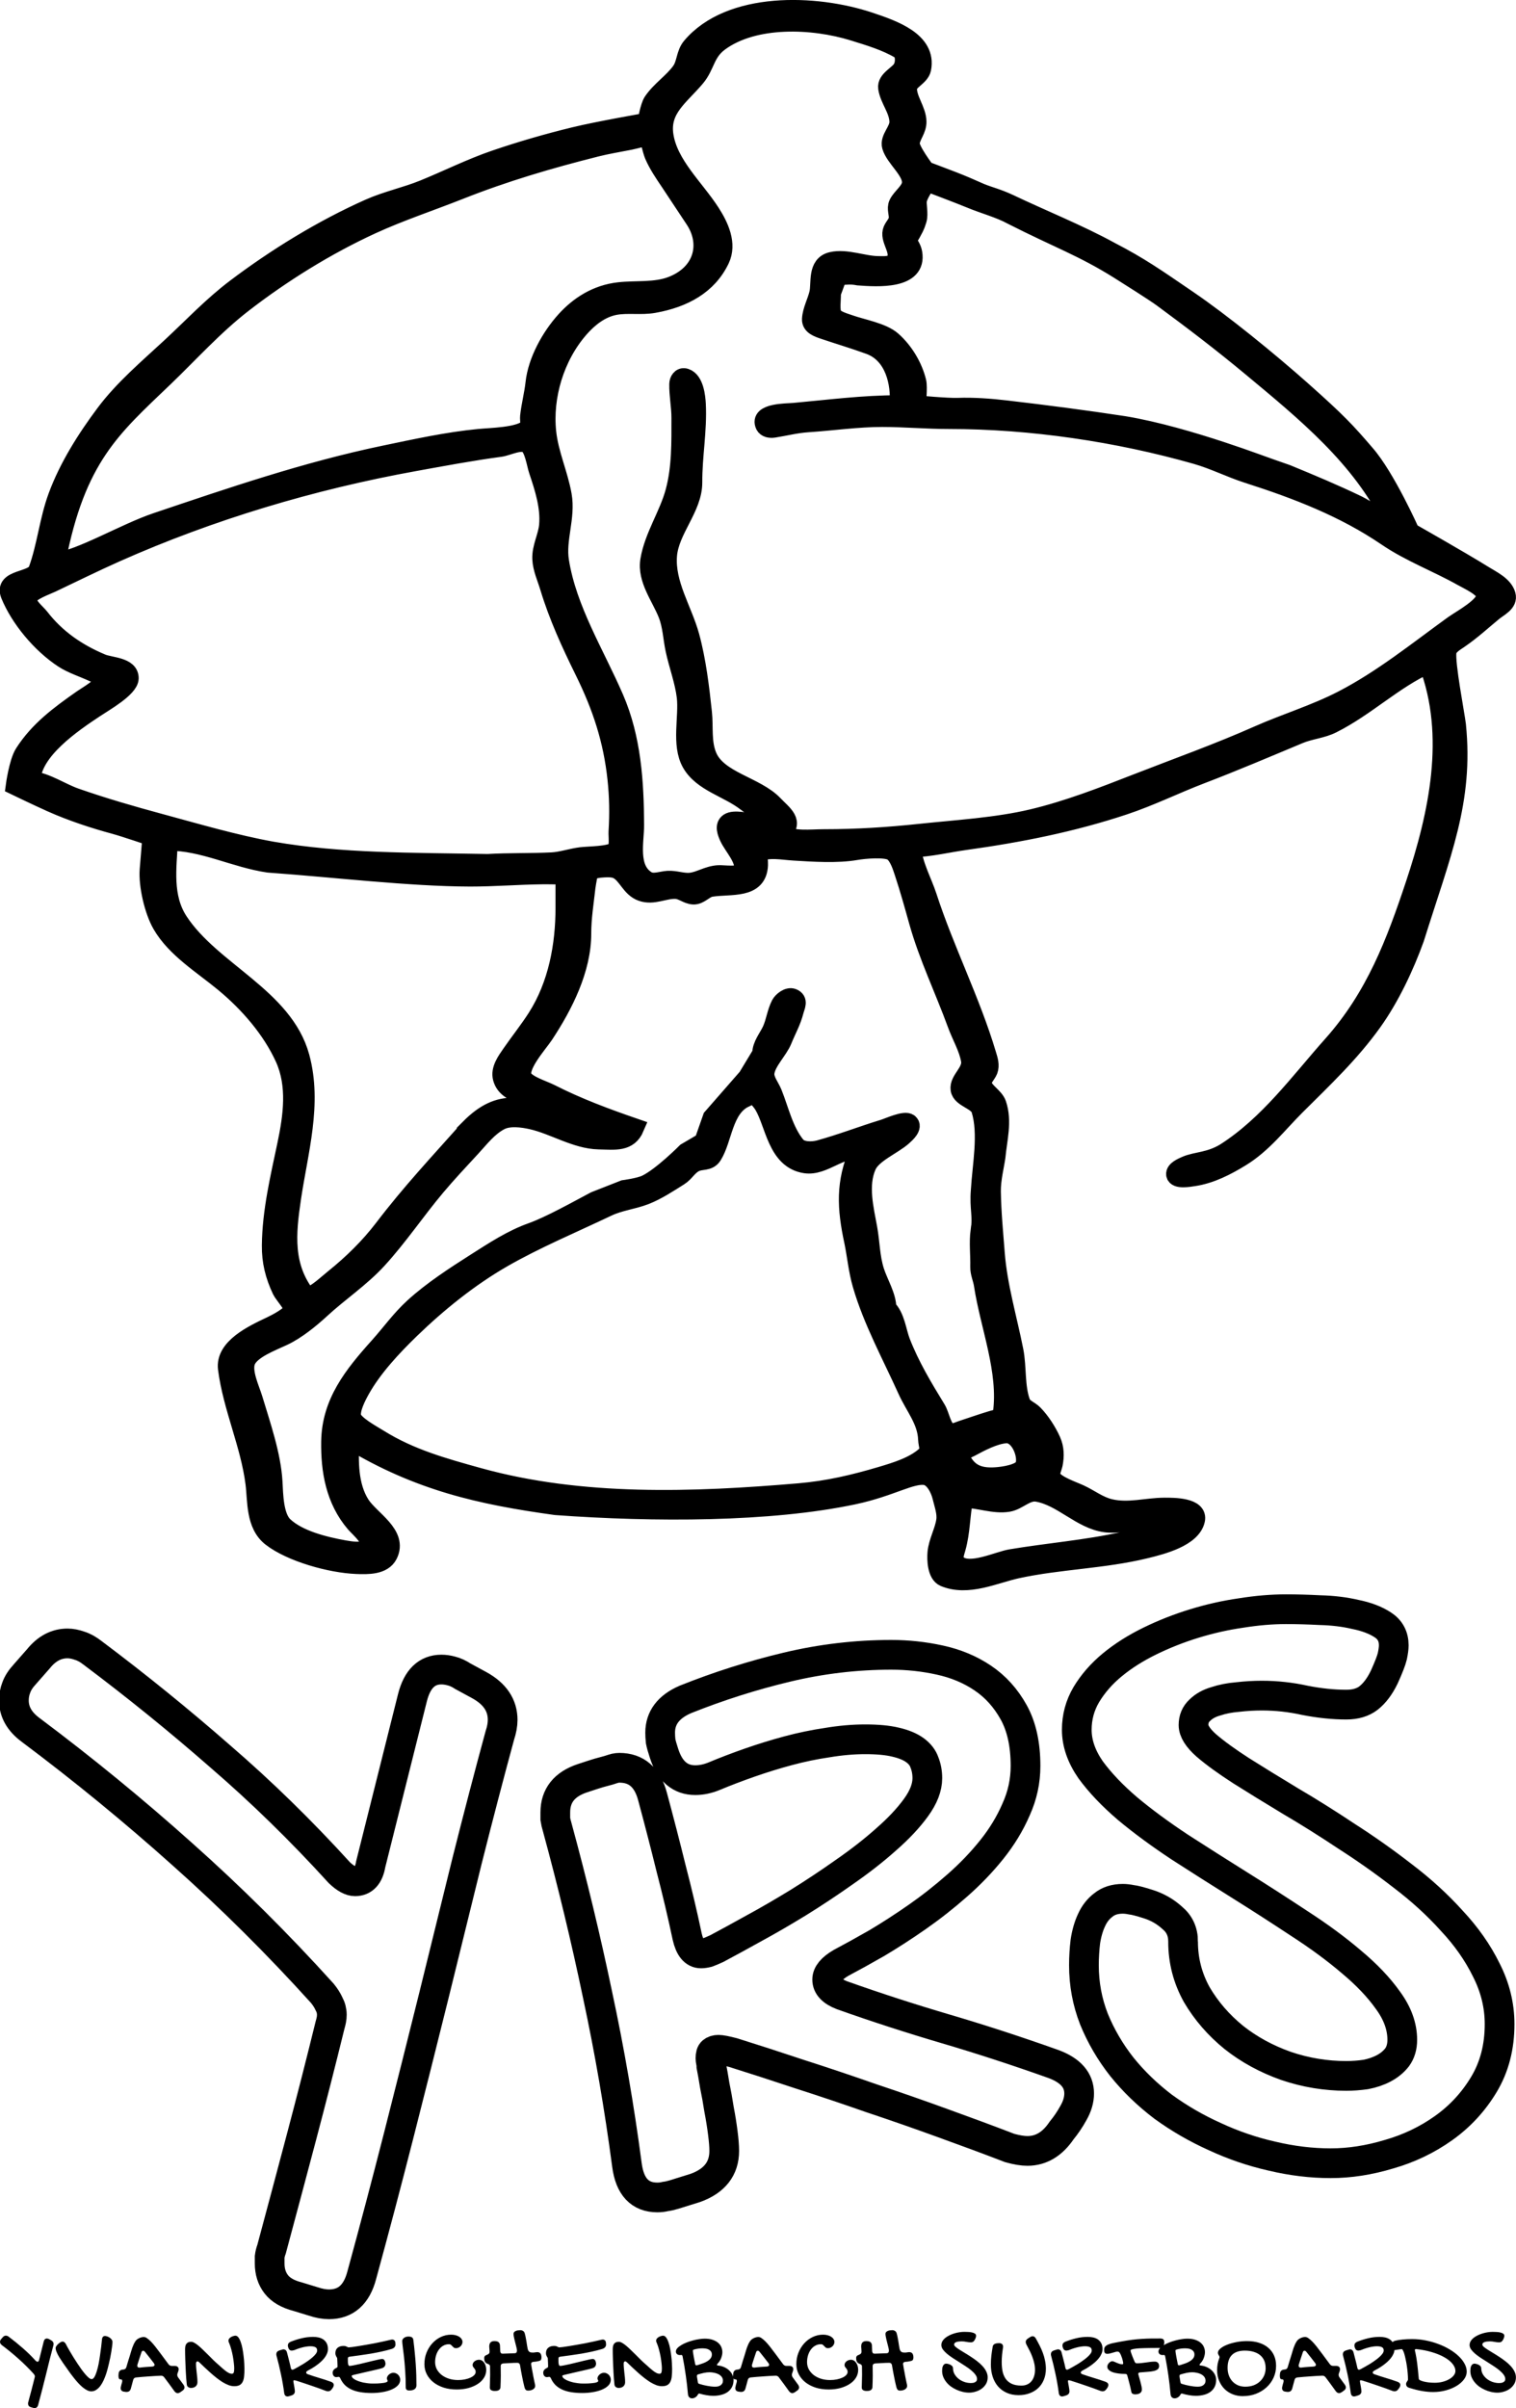
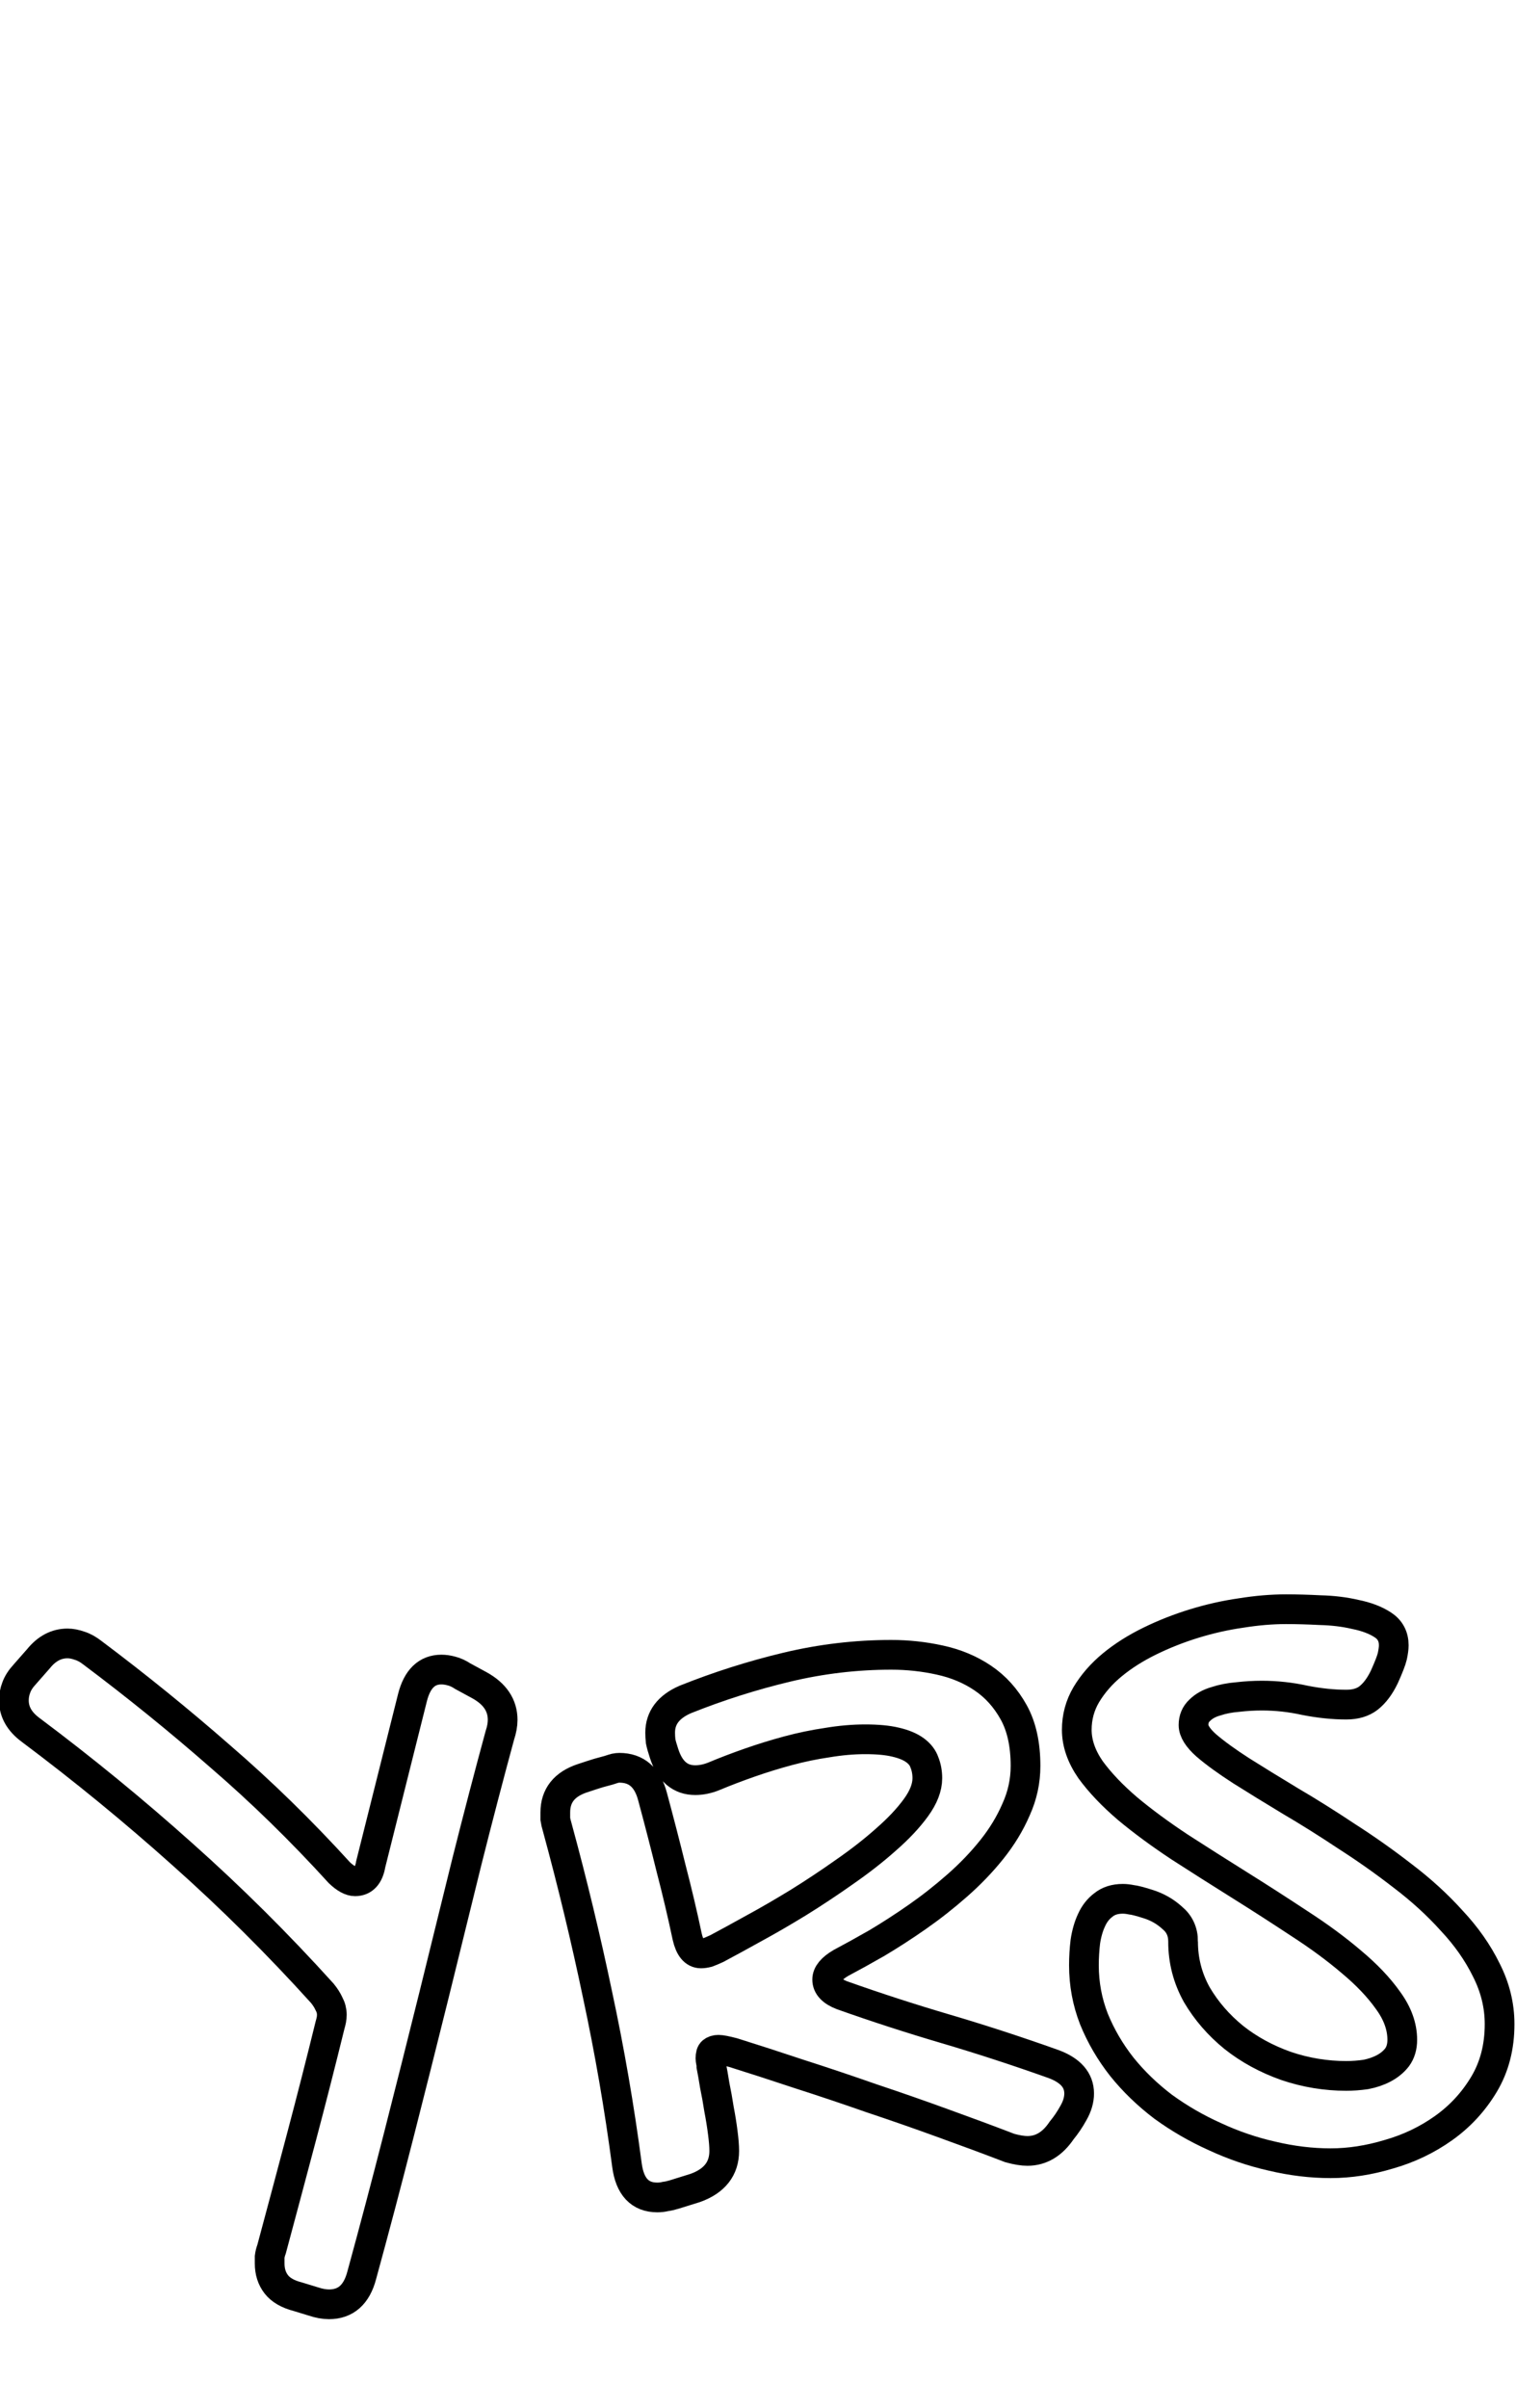
<svg xmlns="http://www.w3.org/2000/svg" xmlns:ns1="http://www.inkscape.org/namespaces/inkscape" xmlns:ns2="http://sodipodi.sourceforge.net/DTD/sodipodi-0.dtd" width="70mm" height="111.136mm" viewBox="0 0 70 111.136" version="1.1" id="svg63" ns1:version="1.3 (0e150ed6c4, 2023-07-21)" ns2:docname="logo.svg">
  <ns2:namedview id="namedview65" pagecolor="#ffffff" bordercolor="#666666" borderopacity="1.0" ns1:pageshadow="2" ns1:pageopacity="0.0" ns1:pagecheckerboard="0" ns1:document-units="mm" showgrid="false" fit-margin-top="0" fit-margin-left="0" fit-margin-right="0" fit-margin-bottom="0" ns1:zoom="1.8101934" ns1:cx="145.28834" ns1:cy="222.35193" ns1:window-width="1920" ns1:window-height="1017" ns1:window-x="-8" ns1:window-y="-8" ns1:window-maximized="1" ns1:current-layer="layer1" ns1:showpageshadow="2" ns1:deskcolor="#d1d1d1" />
  <defs id="defs60" />
  <g ns1:label="Layer 1" ns1:groupmode="layer" id="layer1" transform="translate(-31.151,-10.3)">
-     <path style="fill:#000000;fill-opacity:1;stroke:#000000;stroke-width:0.834;stroke-miterlimit:4;stroke-dasharray:none;stroke-opacity:1" d="m 33.532,47.37 c 0.92,0.408 1.926,0.742 2.91,1.008 0.439,0.118 1.7,0.547 1.7,0.547 0,0 -0.093,1.113 -0.124,1.512 -0.055,0.719 0.212,1.891 0.585,2.536 0.647,1.118 1.884,1.864 2.887,2.694 1.152,0.952 2.189,2.161 2.782,3.466 0.574,1.264 0.373,2.685 0.1,3.985 -0.326,1.553 -0.695,3.075 -0.713,4.658 -0.008,0.744 0.152,1.387 0.474,2.07 0.092,0.196 0.568,0.711 0.528,0.891 -0.059,0.265 -0.752,0.619 -1.002,0.737 -0.847,0.4 -2.152,1.015 -2.026,1.995 0.231,1.789 1.038,3.482 1.268,5.279 0.105,0.819 0.007,1.917 0.768,2.509 0.919,0.712 2.745,1.221 3.947,1.268 0.521,0.02 1.221,0.035 1.475,-0.464 0.485,-0.951 -0.834,-1.634 -1.279,-2.329 -0.552,-0.862 -0.533,-2.001 -0.487,-2.95 3.164,1.902 5.983,2.54 9.487,3.024 4.547,0.331 9.893,0.329 13.752,-0.488 1.751,-0.371 2.685,-1.017 3.349,-0.89 0.386,0.092 0.63,0.635 0.704,0.943 0.084,0.352 0.233,0.741 0.181,1.102 -0.073,0.504 -0.358,0.978 -0.404,1.486 -0.027,0.305 -0.01,1 0.356,1.152 1.098,0.456 2.315,-0.153 3.363,-0.381 1.963,-0.426 3.976,-0.445 5.936,-0.922 0.769,-0.187 2.137,-0.539 2.322,-1.35 0.143,-0.622 -1.015,-0.623 -1.449,-0.621 -0.848,0.004 -1.651,0.26 -2.503,0.064 -0.527,-0.121 -0.926,-0.449 -1.397,-0.666 -0.371,-0.171 -1.051,-0.389 -1.283,-0.712 -0.133,-0.184 0.027,-0.46 0.066,-0.653 0.072,-0.366 0.067,-0.736 -0.091,-1.087 -0.188,-0.418 -0.489,-0.893 -0.822,-1.232 -0.187,-0.192 -0.488,-0.271 -0.583,-0.528 -0.267,-0.725 -0.169,-1.623 -0.318,-2.38 -0.295,-1.495 -0.746,-2.984 -0.863,-4.503 -0.076,-0.991 -0.163,-1.848 -0.18,-2.847 -0.01,-0.554 0.158,-1.211 0.212,-1.605 0.074,-0.803 0.313,-1.635 0.043,-2.433 -0.122,-0.358 -0.608,-0.576 -0.679,-0.932 -0.041,-0.209 0.208,-0.429 0.281,-0.621 0.09,-0.237 0.007,-0.49 -0.065,-0.725 -0.736,-2.471 -1.946,-4.838 -2.745,-7.298 -0.229,-0.704 -0.675,-1.491 -0.713,-2.226 0.838,-0.028 1.618,-0.225 2.444,-0.34 2.508,-0.348 4.942,-0.83 7.333,-1.625 1.219,-0.405 2.354,-0.97 3.55,-1.427 1.528,-0.584 3.029,-1.224 4.54,-1.855 0.48,-0.201 1.05,-0.246 1.508,-0.475 1.568,-0.782 2.84,-2.046 4.428,-2.767 1.243,3.297 0.46,6.917 -0.615,10.145 -0.89,2.674 -1.832,5.184 -3.809,7.401 -1.521,1.706 -2.936,3.678 -4.947,4.961 -0.72,0.437 -1.321,0.392 -1.804,0.6 -0.171,0.077 -0.526,0.22 -0.496,0.433 0.037,0.27 0.658,0.153 0.846,0.126 0.803,-0.117 1.542,-0.505 2.202,-0.909 1.012,-0.62 1.719,-1.558 2.529,-2.365 1.272,-1.267 2.517,-2.437 3.551,-3.882 0.817,-1.141 1.488,-2.57 1.953,-3.859 1.227,-3.925 2.285,-6.332 1.928,-9.856 -0.069,-0.557 -0.509,-2.805 -0.439,-3.365 0.033,-0.266 0.338,-0.438 0.556,-0.587 0.583,-0.4 1.032,-0.82 1.566,-1.26 0.261,-0.215 0.718,-0.414 0.611,-0.792 -0.127,-0.45 -0.68,-0.702 -1.071,-0.946 -1.07,-0.665 -3.362,-1.962 -3.362,-1.962 0,0 -1.128,-2.533 -2.08,-3.616 -0.893,-1.04 -1.293,-1.468 -2.894,-2.893 -1.602,-1.425 -3.765,-3.176 -5.288,-4.213 -1.522,-1.037 -2.212,-1.529 -3.616,-2.257 -1.415,-0.777 -3.188,-1.492 -4.643,-2.186 -0.568,-0.266 -0.932,-0.34 -1.339,-0.508 -0.503,-0.22 -0.751,-0.335 -1.274,-0.538 -0.337,-0.131 -1.251,-0.475 -1.251,-0.475 0,0 -0.74,-0.968 -0.7,-1.266 0.046,-0.345 0.32,-0.602 0.314,-0.983 -0.007,-0.526 -0.463,-1.048 -0.436,-1.551 0.018,-0.332 0.577,-0.513 0.651,-0.882 0.26,-1.293 -1.348,-1.838 -2.425,-2.198 -2.509,-0.839 -6.443,-0.96 -8.24,1.163 -0.285,0.337 -0.237,0.79 -0.488,1.139 -0.368,0.511 -0.939,0.871 -1.298,1.402 -0.15,0.22 -0.272,0.941 -0.272,0.941 0,0 -2.227,0.387 -3.32,0.653 -1.24,0.301 -2.475,0.658 -3.667,1.065 -1.144,0.391 -2.207,0.928 -3.317,1.379 -0.82,0.332 -1.693,0.513 -2.503,0.873 -2.176,0.968 -4.316,2.288 -6.169,3.687 -1.097,0.828 -2.009,1.804 -3.002,2.724 -1.051,0.973 -2.187,1.934 -3.032,3.063 -0.884,1.182 -1.7,2.477 -2.201,3.83 -0.414,1.118 -0.513,2.304 -0.919,3.413 -0.191,0.522 -1.594,0.355 -1.274,1.142 0.442,1.083 1.419,2.271 2.47,2.959 0.398,0.261 0.939,0.431 1.38,0.637 0.145,0.068 0.457,0.171 0.487,0.338 0.042,0.234 -0.815,0.731 -1.01,0.867 -1.057,0.74 -1.999,1.44 -2.678,2.497 -0.272,0.423 -0.418,1.52 -0.418,1.52 0,0 1.085,0.524 1.699,0.796 z M 72.814,13.427 c -0.165,0.312 -0.758,0.535 -0.698,0.934 0.08,0.537 0.505,0.988 0.52,1.553 0.012,0.407 -0.449,0.762 -0.342,1.139 0.157,0.551 0.973,1.15 0.92,1.708 -0.034,0.357 -0.456,0.623 -0.606,0.94 -0.109,0.23 0.029,0.48 -0.007,0.716 -0.033,0.219 -0.232,0.36 -0.281,0.569 -0.102,0.428 0.45,0.942 0.137,1.383 -0.144,0.202 -0.513,0.169 -0.746,0.168 -0.687,-0.003 -1.482,-0.351 -2.163,-0.191 -0.706,0.165 -0.503,1.029 -0.611,1.487 -0.091,0.389 -0.315,0.791 -0.338,1.19 -0.018,0.318 0.327,0.427 0.608,0.522 0.696,0.235 1.406,0.445 2.095,0.697 1.14,0.417 1.422,1.772 1.339,2.715 -1.648,0 -3.204,0.207 -4.831,0.354 -0.342,0.031 -1.645,0.005 -1.361,0.618 0.069,0.149 0.27,0.179 0.429,0.154 0.528,-0.082 1.03,-0.215 1.571,-0.25 1.135,-0.074 2.288,-0.245 3.434,-0.245 1.023,4.9e-5 2.054,0.094 3.085,0.094 3.805,0 7.788,0.594 11.407,1.622 0.831,0.236 1.573,0.62 2.381,0.879 2.288,0.732 4.463,1.571 6.424,2.906 1.071,0.73 2.34,1.202 3.475,1.841 0.289,0.163 1.03,0.497 1.076,0.829 0.068,0.483 -1.12,1.107 -1.483,1.369 -1.644,1.188 -3.284,2.516 -5.122,3.463 -1.259,0.649 -2.606,1.052 -3.899,1.625 -1.838,0.815 -3.707,1.48 -5.587,2.213 -1.555,0.607 -3.181,1.241 -4.831,1.632 -1.651,0.392 -3.487,0.496 -5.18,0.676 -1.482,0.158 -2.928,0.249 -4.423,0.249 -0.658,0 -1.386,0.115 -1.979,-0.207 0.679,-0.535 0.075,-0.917 -0.335,-1.35 -0.822,-0.871 -2.573,-1.103 -3.052,-2.221 -0.276,-0.645 -0.161,-1.349 -0.232,-2.019 -0.123,-1.153 -0.272,-2.409 -0.581,-3.535 -0.335,-1.217 -1.136,-2.407 -1.033,-3.712 0.094,-1.188 1.172,-2.196 1.167,-3.379 -0.007,-1.206 0.225,-2.393 0.164,-3.608 -0.017,-0.345 -0.095,-1.096 -0.521,-1.233 -0.219,-0.071 -0.331,0.141 -0.333,0.301 -0.01,0.512 0.1,1.035 0.1,1.553 0,1.137 0.024,2.299 -0.277,3.416 -0.289,1.075 -0.973,2.05 -1.159,3.157 -0.15,0.889 0.51,1.705 0.821,2.493 0.214,0.538 0.223,1.095 0.342,1.648 0.153,0.713 0.434,1.45 0.519,2.173 0.108,0.925 -0.251,2.195 0.233,3.054 0.514,0.912 1.723,1.165 2.547,1.812 0.215,0.169 0.837,0.491 0.762,0.811 -0.033,0.139 -0.298,0.115 -0.413,0.112 -0.296,-0.008 -0.892,-0.173 -1.147,-0.007 -0.242,0.158 -0.1,0.492 -0.012,0.689 0.196,0.435 0.798,1.036 0.663,1.545 -0.077,0.291 -0.881,0.152 -1.134,0.168 -0.488,0.03 -0.857,0.304 -1.286,0.348 -0.342,0.035 -0.691,-0.11 -1.042,-0.089 -0.312,0.019 -0.684,0.181 -0.97,0.004 -0.853,-0.529 -0.539,-1.779 -0.543,-2.544 -0.01,-1.973 -0.134,-3.988 -0.941,-5.849 -0.899,-2.072 -2.166,-4.079 -2.526,-6.315 -0.164,-1.019 0.308,-2.017 0.124,-3.054 -0.173,-0.976 -0.606,-1.895 -0.714,-2.898 -0.176,-1.648 0.363,-3.485 1.508,-4.791 0.403,-0.46 0.955,-0.912 1.617,-1.037 0.585,-0.111 1.208,0.012 1.804,-0.095 1.375,-0.245 2.504,-0.855 3.072,-2.047 0.346,-0.724 -0.03,-1.537 -0.441,-2.174 -0.729,-1.132 -1.95,-2.214 -2.149,-3.571 -0.177,-1.207 0.724,-1.774 1.46,-2.649 0.464,-0.552 0.434,-1.148 1.084,-1.63 1.604,-1.188 4.318,-1.067 6.169,-0.493 0.739,0.229 1.511,0.458 2.153,0.839 0.231,0.137 0.239,0.588 0.112,0.826 z M 38.707,27.766 c 1.205,-1.156 2.331,-2.415 3.672,-3.453 1.782,-1.379 3.837,-2.661 5.936,-3.625 1.321,-0.606 2.724,-1.068 4.074,-1.603 2.071,-0.82 4.114,-1.419 6.286,-1.967 0.518,-0.131 1.046,-0.214 1.571,-0.319 0.21,-0.042 0.839,-0.209 0.839,-0.209 0,0 0.159,0.682 0.243,0.875 0.19,0.44 0.463,0.839 0.735,1.242 0.382,0.567 0.75,1.141 1.132,1.708 0.757,1.122 0.423,2.496 -1.027,3.057 -0.762,0.295 -1.649,0.182 -2.444,0.272 -1.018,0.115 -1.834,0.634 -2.467,1.329 -0.709,0.779 -1.315,1.899 -1.424,2.899 -0.057,0.52 -0.196,1.034 -0.251,1.552 -0.018,0.169 0.069,0.443 -0.092,0.57 -0.447,0.351 -1.655,0.365 -2.226,0.42 -1.459,0.14 -2.914,0.462 -4.349,0.76 -3.625,0.754 -7.084,1.94 -10.546,3.106 -1.45,0.488 -3.536,1.728 -4.608,1.832 0.924,-4.815 2.58,-6.178 4.947,-8.449 z m 56.693,6.573 c -0.525,-0.063 -1.1,-0.534 -1.571,-0.76 -1.067,-0.513 -2.158,-0.97 -3.259,-1.422 -1.141,-0.39 -1.709,-0.624 -3.026,-1.058 -1.317,-0.433 -3.013,-0.934 -4.481,-1.177 -1.808,-0.276 -3.638,-0.514 -5.471,-0.728 -0.702,-0.082 -1.498,-0.143 -2.212,-0.115 -0.482,0.019 -1.893,-0.114 -1.893,-0.114 0,0 0.079,-0.791 0.019,-1.044 -0.166,-0.693 -0.588,-1.413 -1.154,-1.913 -0.452,-0.399 -1.383,-0.553 -1.976,-0.763 -0.233,-0.083 -0.622,-0.183 -0.754,-0.389 -0.14,-0.218 -0.046,-0.761 -0.061,-1.024 l 0.293,-0.796 c 0.365,-7e-4 0.553,-0.055 0.929,0.02 0.885,0.066 2.757,0.191 2.535,-1.087 -0.036,-0.211 -0.162,-0.381 -0.265,-0.569 0.308,-0.512 0.388,-0.679 0.468,-0.945 0.091,-0.301 -0.036,-0.728 0.017,-0.945 0.076,-0.314 0.429,-0.788 0.429,-0.788 0,0 1.524,0.576 1.997,0.773 0.626,0.261 1.333,0.442 1.921,0.764 2.145,1.089 3.255,1.461 4.919,2.502 0.438,0.279 1.61,1.009 2.024,1.314 1.406,1.035 2.74,2.052 4.062,3.151 2.552,2.119 5.106,4.209 6.513,7.113 M 35.587,42.973 c 0.377,-0.25 1.538,-0.91 1.55,-1.365 0.013,-0.566 -0.887,-0.549 -1.275,-0.71 -1.166,-0.485 -2.123,-1.162 -2.854,-2.107 -0.182,-0.235 -0.667,-0.588 -0.549,-0.914 0.102,-0.283 0.799,-0.519 1.075,-0.65 0.989,-0.47 1.965,-0.952 2.968,-1.399 4.35,-1.934 9.041,-3.34 13.794,-4.199 1.318,-0.238 2.63,-0.484 3.958,-0.662 0.335,-0.045 0.932,-0.369 1.255,-0.158 0.277,0.181 0.377,0.913 0.474,1.202 0.273,0.81 0.553,1.682 0.477,2.536 -0.047,0.522 -0.338,1.017 -0.313,1.553 0.022,0.446 0.222,0.871 0.35,1.294 0.406,1.345 0.986,2.608 1.614,3.882 0.814,1.651 1.314,3.178 1.506,4.969 0.088,0.822 0.102,1.613 0.05,2.433 -0.012,0.192 0.064,0.756 -0.096,0.88 -0.29,0.226 -1.212,0.212 -1.594,0.258 -0.437,0.053 -0.91,0.218 -1.339,0.239 -0.981,0.049 -1.983,0.017 -2.968,0.076 -3.527,-0.067 -6.786,-0.023 -9.952,-0.574 -1.74,-0.314 -3.471,-0.826 -5.18,-1.288 -1.313,-0.355 -2.625,-0.734 -3.899,-1.18 -0.676,-0.237 -1.308,-0.696 -2.037,-0.793 0.07,-1.362 1.874,-2.588 2.985,-3.323 z m 26.814,-3.043 -0.058,0.052 0.058,-0.052 m -9.586,22.44 c -1.441,1.617 -2.708,2.965 -3.976,4.63 -0.658,0.857 -1.415,1.599 -2.278,2.294 -0.368,0.297 -0.755,0.681 -1.212,0.863 -1.114,-1.394 -0.955,-2.933 -0.715,-4.555 0.319,-2.158 0.982,-4.354 0.393,-6.522 -0.753,-2.774 -4.097,-3.956 -5.61,-6.263 -0.738,-1.126 -0.53,-2.46 -0.471,-3.674 1.589,0 3.05,0.785 4.598,1.012 3.113,0.222 6.484,0.634 9.312,0.644 1.115,3.92e-4 2.208,-0.091 3.318,-0.104 0.276,-0.004 1.044,0.01 1.044,0.01 0,0 0,1.098 0,1.489 0,1.722 -0.328,3.551 -1.3,5.072 -0.359,0.561 -0.795,1.106 -1.175,1.656 -0.225,0.325 -0.528,0.732 -0.416,1.139 0.241,0.877 1.504,0.77 2.736,1.613 -1.817,-0.216 -2.754,-0.816 -4.251,0.693 z m 23.567,4.733 c -0.073,0.556 0,1.103 -0.013,1.656 -0.007,0.299 0.122,0.54 0.166,0.828 0.294,1.925 1.149,3.987 0.877,5.949 -0.029,0.214 -0.269,0.23 -0.46,0.287 -0.469,0.14 -0.932,0.306 -1.397,0.457 -0.161,0.052 -0.441,0.197 -0.605,0.093 -0.296,-0.188 -0.372,-0.764 -0.541,-1.041 -0.627,-1.026 -1.212,-1.996 -1.644,-3.105 -0.183,-0.469 -0.245,-1.184 -0.644,-1.553 0.007,-0.547 -0.39,-1.181 -0.557,-1.708 -0.21,-0.661 -0.202,-1.314 -0.322,-1.976 -0.165,-0.907 -0.444,-1.991 -0.045,-2.885 0.253,-0.566 1.186,-0.929 1.654,-1.35 0.142,-0.128 0.502,-0.444 0.281,-0.634 -0.196,-0.168 -0.95,0.187 -1.186,0.259 -0.99,0.302 -1.967,0.683 -2.968,0.956 -0.326,0.089 -0.839,0.093 -1.057,-0.173 -0.555,-0.678 -0.759,-1.636 -1.078,-2.427 -0.119,-0.293 -0.389,-0.604 -0.349,-0.93 0.062,-0.502 0.619,-1.025 0.811,-1.503 0.192,-0.474 0.414,-0.85 0.54,-1.346 0.053,-0.209 0.224,-0.496 -0.091,-0.618 -0.213,-0.083 -0.498,0.154 -0.58,0.311 -0.194,0.374 -0.236,0.812 -0.414,1.196 -0.164,0.353 -0.458,0.685 -0.458,1.078 l -0.658,1.089 -1.627,1.861 -0.393,1.117 -0.801,0.47 c 0,0 -1.115,1.124 -1.841,1.475 -0.31,0.15 -1.023,0.243 -1.023,0.243 l -1.339,0.525 c -0.846,0.449 -2.09,1.144 -2.91,1.438 -0.918,0.323 -1.762,0.878 -2.561,1.386 -0.994,0.632 -2.051,1.315 -2.905,2.095 -0.616,0.563 -1.061,1.198 -1.606,1.805 -1.207,1.343 -2.212,2.602 -2.24,4.404 -0.02,1.326 0.203,2.691 1.135,3.778 0.18,0.21 0.944,0.844 0.576,1.142 -0.24,0.194 -0.789,0.099 -1.071,0.049 -0.92,-0.166 -2.109,-0.459 -2.774,-1.087 -0.45,-0.426 -0.454,-1.458 -0.486,-2.019 -0.071,-1.246 -0.552,-2.627 -0.914,-3.828 -0.143,-0.473 -0.536,-1.274 -0.332,-1.76 0.22,-0.524 1.196,-0.878 1.711,-1.122 0.606,-0.286 1.255,-0.815 1.729,-1.253 0.851,-0.786 1.84,-1.441 2.62,-2.291 0.975,-1.063 1.778,-2.269 2.704,-3.368 0.526,-0.625 1.077,-1.21 1.633,-1.812 0.392,-0.424 0.777,-0.938 1.325,-1.222 0.409,-0.212 1.02,-0.13 1.455,-0.031 1.02,0.232 2.035,0.899 3.085,0.921 0.766,0.017 1.386,0.123 1.688,-0.591 -1.346,-0.464 -2.639,-0.942 -3.899,-1.583 -0.349,-0.177 -1.061,-0.386 -1.262,-0.7 -0.31,-0.485 0.693,-1.574 0.973,-1.999 0.903,-1.37 1.74,-3.027 1.74,-4.672 0,-0.726 0.112,-1.394 0.193,-2.122 0.025,-0.217 0.137,-0.775 0.137,-0.775 0,0 0.346,-0.084 0.489,-0.096 0.239,-0.02 0.586,-0.051 0.803,0.059 0.448,0.229 0.59,0.839 1.123,1.027 0.54,0.191 1.038,-0.129 1.567,-0.109 0.305,0.01 0.526,0.24 0.815,0.258 0.304,0.019 0.518,-0.304 0.815,-0.353 0.902,-0.148 2.169,0.119 2.219,-1.047 0.008,-0.193 -0.026,-0.38 -0.065,-0.569 0.565,-0.222 1.095,-0.093 1.688,-0.057 0.882,0.054 1.984,0.128 2.852,-0.022 0.357,-0.062 1.418,-0.17 1.709,0.057 0.261,0.204 0.399,0.665 0.495,0.952 0.244,0.738 0.454,1.49 0.659,2.226 0.453,1.626 1.203,3.167 1.784,4.762 0.2,0.548 0.524,1.084 0.624,1.656 0.093,0.532 -0.547,0.891 -0.481,1.346 0.062,0.427 0.824,0.512 0.955,0.934 0.347,1.111 0.045,2.582 -0.019,3.725 -0.068,0.846 0.103,1.154 -0.008,1.863 z m -5.828,0.518 c 0.134,0.661 0.189,1.309 0.38,1.967 0.481,1.661 1.364,3.273 2.083,4.865 0.351,0.778 0.913,1.41 0.944,2.277 0.01,0.29 0.168,0.514 -0.103,0.754 -0.531,0.469 -1.335,0.715 -2.028,0.92 -1.266,0.375 -2.455,0.655 -3.783,0.768 -4.882,0.415 -10.029,0.605 -14.783,-0.711 -1.635,-0.452 -3.175,-0.88 -4.598,-1.768 -0.308,-0.192 -1.187,-0.661 -1.256,-1.005 -0.071,-0.357 0.224,-0.923 0.397,-1.235 0.562,-1.009 1.454,-1.968 2.308,-2.795 1.25,-1.209 2.692,-2.381 4.254,-3.279 1.523,-0.875 3.231,-1.589 4.831,-2.351 0.573,-0.273 1.169,-0.324 1.746,-0.547 0.542,-0.21 1.087,-0.57 1.57,-0.874 0.286,-0.18 0.4,-0.462 0.716,-0.628 0.301,-0.158 0.636,-0.024 0.838,-0.345 0.485,-0.769 0.491,-2.172 1.473,-2.639 0.135,-0.625 0.712,0.09 0.845,0.311 0.522,0.864 0.614,2.525 1.949,2.726 0.855,0.129 1.649,-0.796 2.444,-0.604 -0.625,1.453 -0.569,2.605 -0.228,4.192 z m 7.038,8.87 c 0.644,-0.047 1.041,1.035 0.838,1.476 -0.153,0.332 -0.949,0.444 -1.304,0.466 -0.632,0.041 -1.115,-0.083 -1.45,-0.58 -0.078,-0.115 -0.229,-0.296 -0.165,-0.437 0.064,-0.141 0.309,-0.222 0.446,-0.295 0.451,-0.242 1.098,-0.591 1.635,-0.63 m 7.741,4.069 v 0.052 c -0.69,0.472 -1.499,0.616 -2.328,0.801 -1.704,0.378 -3.449,0.514 -5.18,0.803 -0.599,0.1 -1.905,0.742 -2.458,0.268 -0.236,-0.202 -0.112,-0.494 -0.045,-0.734 0.219,-0.774 0.191,-1.509 0.349,-2.277 0.667,4.2e-4 1.375,0.293 2.037,0.183 0.47,-0.078 0.84,-0.552 1.339,-0.465 1.142,0.199 2.005,1.256 3.143,1.41 0.967,0.131 2.285,-0.481 3.143,-0.041 z" id="path849-3" ns2:nodetypes="ccccccccssscssssccccsccccccscccccccccccsccccccccccccccccccccccccccccccczzccccccccccccccsccccccccccccccccccccccccccccccccccccsscccccccccccsccccccccccscccccccssccccccccccccccccccccsscccscsccccscccccccccccccczcccccccccccccssccccccccccccccccccccccccccccccccccccccccccccccccscccccccccccccccccsccccccccccccccccscccccccscscsccccccccccccccsccccccccccccccccccccccccccccccccccccccccccccccccccccccccccccccccc" />
-     <path d="m 31.236,118.529 q -0.084,-0.062 -0.084,-0.149 0,-0.034 0.012,-0.065 0.012,-0.034 0.043,-0.067 l 0.07,-0.079 q 0.062,-0.077 0.147,-0.077 0.029,0 0.062,0.012 0.031,0.01 0.065,0.036 0.336,0.252 0.646,0.524 0.312,0.269 0.603,0.589 0.046,0.043 0.079,0.043 0.065,0 0.079,-0.086 l 0.211,-0.843 q 0.036,-0.142 0.147,-0.142 0.024,0 0.05,0.007 0.029,0.007 0.058,0.026 l 0.084,0.046 q 0.118,0.065 0.118,0.175 0,0.036 -0.014,0.079 -0.082,0.3 -0.166,0.634 -0.082,0.332 -0.168,0.682 -0.087,0.348 -0.178,0.706 -0.091,0.358 -0.187,0.709 -0.038,0.147 -0.166,0.147 -0.036,0 -0.079,-0.014 l -0.079,-0.024 q -0.074,-0.019 -0.108,-0.062 -0.034,-0.043 -0.034,-0.106 0,-0.014 0,-0.034 0.002,-0.019 0.01,-0.038 0.077,-0.286 0.151,-0.567 0.074,-0.281 0.144,-0.565 0.005,-0.017 0.007,-0.029 0.002,-0.012 0.002,-0.026 0,-0.029 -0.014,-0.055 -0.012,-0.026 -0.034,-0.053 -0.339,-0.375 -0.709,-0.704 -0.368,-0.329 -0.769,-0.63 z m 3.047,1.137 q -0.115,-0.163 -0.219,-0.308 -0.101,-0.147 -0.178,-0.272 -0.077,-0.127 -0.12,-0.233 -0.046,-0.106 -0.046,-0.192 0,-0.043 0.038,-0.094 0.036,-0.053 0.087,-0.096 0.05,-0.046 0.103,-0.074 0.055,-0.031 0.091,-0.031 0.087,0 0.149,0.108 0.026,0.051 0.079,0.149 0.055,0.096 0.127,0.221 0.072,0.123 0.159,0.264 0.089,0.139 0.18,0.279 0.094,0.139 0.185,0.269 0.094,0.127 0.178,0.226 0.087,0.099 0.159,0.159 0.074,0.058 0.127,0.058 0.07,0 0.127,-0.096 0.058,-0.096 0.106,-0.252 0.05,-0.156 0.089,-0.353 0.038,-0.199 0.067,-0.404 0.031,-0.204 0.053,-0.394 0.022,-0.192 0.036,-0.336 0.007,-0.077 0.043,-0.115 0.036,-0.041 0.094,-0.041 0.05,0 0.111,0.022 0.06,0.022 0.113,0.06 0.053,0.036 0.087,0.086 0.036,0.048 0.036,0.106 0,0.089 -0.017,0.209 -0.014,0.12 -0.038,0.255 -0.022,0.132 -0.05,0.272 -0.029,0.137 -0.058,0.26 -0.019,0.086 -0.053,0.216 -0.031,0.127 -0.079,0.272 -0.048,0.142 -0.113,0.286 -0.065,0.142 -0.149,0.257 -0.084,0.113 -0.19,0.183 -0.103,0.072 -0.233,0.072 -0.094,0 -0.195,-0.053 -0.101,-0.051 -0.202,-0.135 -0.101,-0.084 -0.199,-0.19 -0.099,-0.108 -0.187,-0.219 -0.089,-0.111 -0.166,-0.214 -0.077,-0.106 -0.132,-0.185 z m 2.42,0.442 q -0.041,0 -0.062,-0.041 -0.019,-0.041 -0.019,-0.115 0,-0.012 0,-0.026 0,-0.017 0.005,-0.062 0.007,-0.173 0.171,-0.202 l 0.055,-0.005 q 0.055,-0.007 0.087,-0.034 0.031,-0.029 0.046,-0.079 0.041,-0.137 0.082,-0.276 0.041,-0.139 0.087,-0.276 0.024,-0.077 0.048,-0.163 0.026,-0.089 0.055,-0.175 0.031,-0.086 0.07,-0.171 0.041,-0.084 0.091,-0.154 0.022,-0.029 0.06,-0.06 0.038,-0.031 0.087,-0.055 0.05,-0.026 0.106,-0.041 0.058,-0.017 0.113,-0.017 0.072,0 0.142,0.046 0.094,0.065 0.185,0.156 0.091,0.091 0.204,0.233 0.113,0.142 0.262,0.344 0.149,0.199 0.358,0.483 0.031,0.036 0.065,0.055 0.036,0.017 0.084,0.017 h 0.137 q 0.084,0 0.13,0.041 0.048,0.038 0.048,0.108 0,0.014 -0.002,0.034 0,0.019 -0.007,0.038 l -0.046,0.135 q -0.005,0.019 -0.007,0.034 -0.002,0.014 -0.002,0.029 0,0.051 0.034,0.103 l 0.257,0.351 q 0.043,0.065 0.043,0.123 0,0.086 -0.099,0.151 l -0.091,0.065 q -0.034,0.022 -0.065,0.034 -0.029,0.012 -0.06,0.012 -0.043,0 -0.082,-0.026 -0.036,-0.024 -0.07,-0.067 -0.115,-0.163 -0.233,-0.322 -0.115,-0.159 -0.235,-0.315 -0.055,-0.077 -0.147,-0.077 -0.293,0.012 -0.582,0.034 -0.286,0.019 -0.574,0.048 -0.103,0.01 -0.13,0.111 l -0.108,0.397 q -0.043,0.159 -0.192,0.159 h -0.038 l -0.074,-0.01 q -0.082,-0.007 -0.125,-0.051 -0.041,-0.043 -0.041,-0.113 0,-0.014 0.002,-0.031 0.002,-0.017 0.007,-0.036 0.012,-0.048 0.024,-0.099 0.014,-0.051 0.029,-0.099 0.005,-0.019 0.007,-0.034 0.002,-0.017 0.002,-0.031 0,-0.074 -0.058,-0.074 z m 1.144,-1.269 q -0.024,-0.022 -0.043,-0.036 -0.019,-0.014 -0.041,-0.014 -0.06,0 -0.084,0.084 -0.048,0.142 -0.094,0.281 -0.043,0.137 -0.089,0.281 -0.005,0.012 -0.005,0.022 0,0.01 0,0.022 0,0.089 0.094,0.089 h 0.024 q 0.144,-0.019 0.288,-0.029 0.144,-0.012 0.288,-0.019 0.048,-0.005 0.074,-0.024 0.029,-0.022 0.029,-0.055 0,-0.031 -0.029,-0.074 -0.101,-0.135 -0.204,-0.264 -0.101,-0.132 -0.209,-0.262 z m 2.355,0.545 q 0,0.101 0.01,0.209 0.01,0.108 0.022,0.216 0.014,0.108 0.024,0.219 0.01,0.108 0.01,0.214 0,0.118 -0.082,0.192 -0.082,0.072 -0.219,0.072 -0.067,0 -0.127,-0.041 -0.058,-0.041 -0.065,-0.13 -0.012,-0.113 -0.024,-0.252 -0.01,-0.142 -0.019,-0.291 -0.007,-0.151 -0.014,-0.303 -0.007,-0.154 -0.012,-0.293 -0.005,-0.142 -0.007,-0.26 -0.002,-0.12 -0.002,-0.202 0,-0.072 0.01,-0.137 0.01,-0.065 0.041,-0.113 0.031,-0.048 0.084,-0.077 0.055,-0.029 0.147,-0.029 0.07,0 0.156,0.051 0.087,0.048 0.185,0.132 0.101,0.084 0.214,0.195 0.113,0.108 0.233,0.228 0.12,0.12 0.245,0.245 0.127,0.123 0.257,0.233 0.058,0.051 0.13,0.118 0.074,0.067 0.151,0.127 0.079,0.06 0.156,0.103 0.079,0.041 0.151,0.041 0.067,0 0.087,-0.058 0.022,-0.06 0.022,-0.19 0,-0.096 -0.017,-0.238 -0.014,-0.142 -0.043,-0.303 -0.029,-0.161 -0.072,-0.322 -0.043,-0.163 -0.099,-0.298 -0.012,-0.029 -0.024,-0.055 -0.01,-0.029 -0.01,-0.062 0,-0.055 0.036,-0.099 0.036,-0.043 0.087,-0.072 0.05,-0.029 0.106,-0.043 0.055,-0.017 0.091,-0.017 0.079,0 0.142,0.086 0.062,0.084 0.108,0.221 0.048,0.135 0.079,0.305 0.031,0.168 0.05,0.339 0.022,0.171 0.029,0.327 0.01,0.154 0.01,0.257 0,0.195 -0.017,0.344 -0.014,0.147 -0.065,0.248 -0.048,0.101 -0.142,0.154 -0.094,0.051 -0.25,0.051 -0.125,0 -0.262,-0.051 -0.137,-0.053 -0.279,-0.139 -0.139,-0.089 -0.284,-0.202 -0.142,-0.113 -0.279,-0.235 -0.137,-0.123 -0.267,-0.245 -0.127,-0.123 -0.238,-0.228 -0.046,-0.046 -0.084,-0.046 -0.034,0 -0.053,0.029 -0.017,0.026 -0.017,0.074 z m 4.513,-0.62 q -0.048,0.019 -0.094,0.019 -0.115,0 -0.159,-0.137 -0.012,-0.036 -0.017,-0.06 -0.002,-0.024 -0.002,-0.043 0,-0.113 0.127,-0.168 0.252,-0.101 0.514,-0.163 0.262,-0.062 0.529,-0.062 0.125,0 0.245,0.026 0.123,0.026 0.219,0.091 0.096,0.065 0.156,0.173 0.06,0.108 0.06,0.272 0,0.115 -0.048,0.221 -0.046,0.106 -0.123,0.202 -0.077,0.096 -0.175,0.183 -0.099,0.086 -0.202,0.159 -0.103,0.072 -0.204,0.132 -0.101,0.058 -0.183,0.101 -0.07,0.041 -0.07,0.084 0,0.051 0.074,0.079 0.257,0.091 0.526,0.171 0.269,0.079 0.545,0.178 0.13,0.048 0.13,0.149 0,0.048 -0.029,0.099 -0.026,0.048 -0.06,0.089 -0.07,0.103 -0.173,0.103 -0.036,0 -0.089,-0.014 -0.156,-0.06 -0.336,-0.125 -0.178,-0.065 -0.365,-0.127 -0.185,-0.065 -0.365,-0.123 -0.18,-0.06 -0.334,-0.108 -0.055,-0.014 -0.074,-0.014 -0.019,0 -0.031,0.01 -0.01,0.007 -0.01,0.034 0,0.007 0.002,0.019 0.002,0.01 0.002,0.022 0.007,0.036 0.017,0.096 0.012,0.058 0.022,0.12 0.012,0.062 0.019,0.12 0.007,0.055 0.007,0.091 0,0.135 -0.147,0.187 l -0.108,0.034 q -0.024,0.007 -0.043,0.01 -0.019,0.005 -0.041,0.005 -0.132,0 -0.154,-0.163 -0.058,-0.437 -0.149,-0.863 -0.089,-0.425 -0.204,-0.848 -0.007,-0.024 -0.01,-0.041 0,-0.019 0,-0.034 0,-0.127 0.137,-0.173 0.05,-0.017 0.082,-0.026 0.034,-0.01 0.053,-0.014 0.022,-0.007 0.031,-0.01 0.012,-0.002 0.022,-0.002 0.13,0 0.168,0.147 0.05,0.187 0.094,0.363 0.046,0.175 0.082,0.346 0.019,0.084 0.07,0.084 0.014,0 0.034,-0.005 0.019,-0.007 0.046,-0.019 0.077,-0.041 0.185,-0.101 0.111,-0.06 0.228,-0.132 0.12,-0.074 0.235,-0.156 0.118,-0.082 0.209,-0.163 0.094,-0.082 0.151,-0.161 0.058,-0.079 0.058,-0.149 0,-0.043 -0.014,-0.079 -0.012,-0.036 -0.048,-0.062 -0.036,-0.026 -0.099,-0.041 -0.06,-0.014 -0.154,-0.014 -0.091,0 -0.192,0.017 -0.099,0.014 -0.197,0.041 -0.099,0.026 -0.195,0.06 -0.096,0.034 -0.183,0.07 z m 2.081,1.23 q -0.007,0 -0.024,0.002 -0.014,0.002 -0.034,0.005 -0.017,0.002 -0.034,0.005 -0.017,0.002 -0.026,0.002 -0.067,0 -0.118,-0.055 -0.05,-0.058 -0.05,-0.151 0,-0.062 0.041,-0.12 0.041,-0.058 0.127,-0.096 0.026,-0.012 0.041,-0.026 0.017,-0.017 0.017,-0.046 0,-0.077 -0.005,-0.163 -0.002,-0.089 -0.01,-0.207 -0.002,-0.024 -0.017,-0.046 -0.012,-0.022 -0.029,-0.048 -0.014,-0.029 -0.026,-0.062 -0.012,-0.034 -0.012,-0.084 0,-0.046 0.012,-0.103 0.014,-0.06 0.055,-0.111 0.043,-0.053 0.118,-0.086 0.077,-0.036 0.199,-0.036 0.05,0 0.084,0.01 0.034,0.01 0.058,0.024 0.026,0.012 0.046,0.022 0.022,0.01 0.043,0.01 0.038,0 0.154,-0.014 0.115,-0.014 0.276,-0.041 0.163,-0.026 0.358,-0.06 0.197,-0.034 0.399,-0.072 0.202,-0.041 0.394,-0.082 0.192,-0.041 0.348,-0.079 0.048,-0.012 0.084,-0.012 0.05,0 0.079,0.024 0.031,0.022 0.046,0.055 0.014,0.034 0.017,0.077 0.005,0.041 0.005,0.077 0,0.062 -0.043,0.118 -0.041,0.053 -0.137,0.084 -0.238,0.07 -0.481,0.123 -0.24,0.051 -0.485,0.094 -0.245,0.041 -0.493,0.074 -0.248,0.034 -0.493,0.067 -0.034,0.005 -0.05,0.026 -0.017,0.019 -0.017,0.053 v 0.099 q 0,0.041 0.002,0.084 0.002,0.043 0.01,0.079 0.01,0.036 0.024,0.06 0.014,0.022 0.038,0.022 0.058,0 0.178,-0.024 0.123,-0.024 0.274,-0.058 0.154,-0.036 0.32,-0.077 0.168,-0.043 0.317,-0.077 0.149,-0.036 0.262,-0.06 0.113,-0.024 0.159,-0.024 0.067,0 0.101,0.051 0.036,0.048 0.048,0.123 0,0.012 0.002,0.022 0.002,0.01 0.002,0.022 0,0.07 -0.043,0.13 -0.041,0.058 -0.149,0.086 -0.029,0.01 -0.115,0.031 -0.087,0.019 -0.204,0.048 -0.118,0.026 -0.255,0.058 -0.137,0.031 -0.269,0.062 -0.132,0.029 -0.248,0.058 -0.113,0.026 -0.185,0.043 -0.065,0.017 -0.079,0.026 -0.012,0.01 -0.012,0.024 0.005,0.053 0.053,0.099 0.05,0.046 0.125,0.084 0.077,0.038 0.171,0.07 0.096,0.031 0.197,0.053 0.103,0.019 0.202,0.031 0.099,0.012 0.183,0.012 0.036,0 0.103,0 0.067,0 0.147,-0.002 0.082,-0.005 0.166,-0.012 0.087,-0.007 0.154,-0.019 0.07,-0.014 0.113,-0.034 0.046,-0.022 0.046,-0.051 0,-0.026 -0.019,-0.055 -0.017,-0.029 -0.017,-0.062 0,-0.048 0.026,-0.094 0.026,-0.048 0.067,-0.084 0.043,-0.038 0.096,-0.06 0.055,-0.024 0.111,-0.024 0.07,0 0.127,0.029 0.058,0.026 0.099,0.072 0.043,0.043 0.065,0.101 0.024,0.058 0.024,0.118 0,0.159 -0.118,0.274 -0.115,0.115 -0.303,0.19 -0.187,0.077 -0.423,0.113 -0.235,0.038 -0.473,0.038 -0.279,0 -0.509,-0.038 -0.231,-0.036 -0.413,-0.118 -0.183,-0.082 -0.315,-0.211 -0.132,-0.132 -0.216,-0.32 -0.029,-0.055 -0.062,-0.055 z m 2.927,-1.653 q 0,-0.043 0.022,-0.079 0.022,-0.038 0.06,-0.065 0.038,-0.029 0.089,-0.046 0.053,-0.017 0.111,-0.017 0.113,0 0.166,0.036 0.053,0.036 0.065,0.113 0.041,0.32 0.067,0.606 0.029,0.284 0.046,0.543 0.017,0.257 0.024,0.495 0.007,0.235 0.007,0.457 0,0.12 -0.087,0.18 -0.084,0.06 -0.248,0.06 -0.074,0 -0.118,-0.036 -0.041,-0.034 -0.041,-0.101 0,-0.413 -0.026,-0.774 -0.024,-0.363 -0.055,-0.644 -0.031,-0.281 -0.058,-0.469 -0.024,-0.19 -0.024,-0.26 z m 2.148,0.149 q -0.135,0 -0.25,0.065 -0.113,0.062 -0.199,0.175 -0.084,0.111 -0.132,0.262 -0.048,0.151 -0.048,0.324 0,0.178 0.079,0.329 0.082,0.149 0.223,0.262 0.144,0.111 0.336,0.173 0.195,0.062 0.423,0.062 0.166,0 0.312,-0.029 0.149,-0.031 0.26,-0.082 0.111,-0.051 0.175,-0.118 0.065,-0.07 0.065,-0.147 0,-0.06 -0.022,-0.099 -0.022,-0.041 -0.05,-0.072 -0.026,-0.034 -0.048,-0.065 -0.022,-0.034 -0.022,-0.084 0,-0.048 0.024,-0.091 0.024,-0.043 0.065,-0.077 0.043,-0.034 0.096,-0.053 0.055,-0.019 0.113,-0.019 0.07,0 0.13,0.036 0.062,0.036 0.106,0.101 0.046,0.062 0.07,0.149 0.026,0.084 0.026,0.18 0,0.195 -0.103,0.363 -0.103,0.166 -0.286,0.286 -0.183,0.12 -0.433,0.19 -0.25,0.067 -0.543,0.067 -0.324,0 -0.598,-0.086 -0.274,-0.089 -0.473,-0.245 -0.197,-0.156 -0.308,-0.37 -0.111,-0.214 -0.111,-0.469 0,-0.279 0.096,-0.526 0.099,-0.248 0.267,-0.433 0.168,-0.185 0.392,-0.293 0.226,-0.108 0.481,-0.108 0.113,0 0.207,0.026 0.096,0.024 0.166,0.07 0.07,0.046 0.108,0.108 0.041,0.06 0.041,0.132 0,0.058 -0.026,0.111 -0.024,0.051 -0.065,0.091 -0.041,0.038 -0.096,0.062 -0.053,0.024 -0.113,0.024 -0.062,0 -0.101,-0.029 -0.036,-0.029 -0.067,-0.062 -0.031,-0.036 -0.067,-0.065 -0.036,-0.029 -0.099,-0.029 z m 3.15,0.274 q 0,-0.026 -0.012,-0.079 -0.012,-0.053 -0.029,-0.12 -0.017,-0.07 -0.038,-0.147 -0.022,-0.079 -0.038,-0.154 -0.017,-0.074 -0.029,-0.139 -0.012,-0.065 -0.012,-0.108 0,-0.055 0.031,-0.089 0.031,-0.036 0.079,-0.055 0.048,-0.019 0.103,-0.026 0.055,-0.007 0.106,-0.007 0.062,0 0.12,0.036 0.06,0.034 0.082,0.123 0.026,0.094 0.043,0.19 0.019,0.094 0.034,0.185 0.014,0.089 0.026,0.173 0.014,0.084 0.029,0.156 0.014,0.058 0.036,0.091 0.024,0.034 0.055,0.053 0.034,0.017 0.07,0.022 0.038,0.005 0.082,0.005 0.048,0 0.103,-0.01 0.055,-0.01 0.108,-0.01 0.034,0 0.065,0.012 0.034,0.01 0.06,0.038 0.026,0.026 0.041,0.074 0.017,0.048 0.017,0.123 0,0.062 -0.024,0.106 -0.024,0.041 -0.091,0.055 l -0.087,0.019 q -0.041,0.007 -0.077,0.012 -0.034,0.002 -0.087,0.007 -0.113,0.012 -0.113,0.099 0,0.007 0.01,0.065 0.01,0.058 0.024,0.144 0.017,0.084 0.036,0.187 0.019,0.101 0.036,0.195 0.019,0.094 0.034,0.168 0.014,0.072 0.022,0.103 0.012,0.053 0.019,0.082 0.007,0.029 0.007,0.079 0,0.038 -0.022,0.077 -0.022,0.036 -0.065,0.065 -0.041,0.029 -0.101,0.046 -0.06,0.019 -0.137,0.019 -0.084,0 -0.123,-0.051 -0.036,-0.053 -0.05,-0.12 -0.031,-0.125 -0.06,-0.257 -0.026,-0.132 -0.053,-0.262 -0.024,-0.13 -0.048,-0.252 -0.022,-0.125 -0.041,-0.238 -0.012,-0.053 -0.043,-0.077 -0.031,-0.026 -0.079,-0.026 -0.163,0 -0.329,0.012 -0.163,0.01 -0.322,0.017 -0.055,0.005 -0.087,0.036 -0.031,0.031 -0.031,0.082 0,0.113 0.002,0.223 0.002,0.111 0.002,0.226 0,0.132 -0.005,0.272 -0.002,0.139 -0.01,0.269 -0.005,0.048 -0.029,0.079 -0.022,0.031 -0.058,0.051 -0.034,0.019 -0.079,0.026 -0.043,0.007 -0.089,0.007 -0.113,0 -0.175,-0.038 -0.062,-0.036 -0.062,-0.125 0,-0.135 0.007,-0.281 0.007,-0.147 0.007,-0.296 0,-0.101 -0.002,-0.195 -0.002,-0.096 -0.002,-0.197 0,-0.046 -0.022,-0.067 -0.019,-0.024 -0.048,-0.038 -0.029,-0.014 -0.065,-0.026 -0.036,-0.014 -0.065,-0.041 -0.029,-0.026 -0.05,-0.077 -0.019,-0.051 -0.019,-0.139 0,-0.048 0.017,-0.074 0.019,-0.029 0.046,-0.046 0.029,-0.017 0.06,-0.026 0.031,-0.012 0.058,-0.029 0.029,-0.017 0.046,-0.041 0.019,-0.026 0.019,-0.074 0,-0.029 -0.002,-0.067 -0.002,-0.041 -0.005,-0.077 -0.002,-0.036 -0.005,-0.062 -0.002,-0.029 -0.002,-0.038 0,-0.082 0.022,-0.13 0.024,-0.051 0.058,-0.074 0.034,-0.026 0.074,-0.034 0.043,-0.01 0.082,-0.01 0.144,0 0.199,0.055 0.058,0.053 0.062,0.156 l 0.01,0.252 q 0.005,0.058 0.031,0.089 0.026,0.029 0.087,0.029 l 0.545,-0.019 q 0.07,-0.005 0.089,-0.038 0.022,-0.034 0.022,-0.101 z m 1.499,1.23 q -0.007,0 -0.024,0.002 -0.014,0.002 -0.034,0.005 -0.017,0.002 -0.034,0.005 -0.017,0.002 -0.026,0.002 -0.067,0 -0.118,-0.055 -0.05,-0.058 -0.05,-0.151 0,-0.062 0.041,-0.12 0.041,-0.058 0.127,-0.096 0.026,-0.012 0.041,-0.026 0.017,-0.017 0.017,-0.046 0,-0.077 -0.005,-0.163 -0.002,-0.089 -0.01,-0.207 -0.002,-0.024 -0.017,-0.046 -0.012,-0.022 -0.029,-0.048 -0.014,-0.029 -0.026,-0.062 -0.012,-0.034 -0.012,-0.084 0,-0.046 0.012,-0.103 0.014,-0.06 0.055,-0.111 0.043,-0.053 0.118,-0.086 0.077,-0.036 0.199,-0.036 0.05,0 0.084,0.01 0.034,0.01 0.058,0.024 0.026,0.012 0.046,0.022 0.022,0.01 0.043,0.01 0.038,0 0.154,-0.014 0.115,-0.014 0.276,-0.041 0.163,-0.026 0.358,-0.06 0.197,-0.034 0.399,-0.072 0.202,-0.041 0.394,-0.082 0.192,-0.041 0.348,-0.079 0.048,-0.012 0.084,-0.012 0.05,0 0.079,0.024 0.031,0.022 0.046,0.055 0.014,0.034 0.017,0.077 0.005,0.041 0.005,0.077 0,0.062 -0.043,0.118 -0.041,0.053 -0.137,0.084 -0.238,0.07 -0.481,0.123 -0.24,0.051 -0.485,0.094 -0.245,0.041 -0.493,0.074 -0.248,0.034 -0.493,0.067 -0.034,0.005 -0.05,0.026 -0.017,0.019 -0.017,0.053 v 0.099 q 0,0.041 0.002,0.084 0.002,0.043 0.01,0.079 0.01,0.036 0.024,0.06 0.014,0.022 0.038,0.022 0.058,0 0.178,-0.024 0.123,-0.024 0.274,-0.058 0.154,-0.036 0.32,-0.077 0.168,-0.043 0.317,-0.077 0.149,-0.036 0.262,-0.06 0.113,-0.024 0.159,-0.024 0.067,0 0.101,0.051 0.036,0.048 0.048,0.123 0,0.012 0.002,0.022 0.002,0.01 0.002,0.022 0,0.07 -0.043,0.13 -0.041,0.058 -0.149,0.086 -0.029,0.01 -0.115,0.031 -0.087,0.019 -0.204,0.048 -0.118,0.026 -0.255,0.058 -0.137,0.031 -0.269,0.062 -0.132,0.029 -0.248,0.058 -0.113,0.026 -0.185,0.043 -0.065,0.017 -0.079,0.026 -0.012,0.01 -0.012,0.024 0.005,0.053 0.053,0.099 0.05,0.046 0.125,0.084 0.077,0.038 0.171,0.07 0.096,0.031 0.197,0.053 0.103,0.019 0.202,0.031 0.099,0.012 0.183,0.012 0.036,0 0.103,0 0.067,0 0.147,-0.002 0.082,-0.005 0.166,-0.012 0.087,-0.007 0.154,-0.019 0.07,-0.014 0.113,-0.034 0.046,-0.022 0.046,-0.051 0,-0.026 -0.019,-0.055 -0.017,-0.029 -0.017,-0.062 0,-0.048 0.026,-0.094 0.026,-0.048 0.067,-0.084 0.043,-0.038 0.096,-0.06 0.055,-0.024 0.111,-0.024 0.07,0 0.127,0.029 0.058,0.026 0.099,0.072 0.043,0.043 0.065,0.101 0.024,0.058 0.024,0.118 0,0.159 -0.118,0.274 -0.115,0.115 -0.303,0.19 -0.187,0.077 -0.423,0.113 -0.235,0.038 -0.473,0.038 -0.279,0 -0.509,-0.038 -0.231,-0.036 -0.413,-0.118 -0.183,-0.082 -0.315,-0.211 -0.132,-0.132 -0.216,-0.32 -0.029,-0.055 -0.062,-0.055 z m 3.429,-0.61 q 0,0.101 0.01,0.209 0.01,0.108 0.022,0.216 0.014,0.108 0.024,0.219 0.01,0.108 0.01,0.214 0,0.118 -0.082,0.192 -0.082,0.072 -0.219,0.072 -0.067,0 -0.127,-0.041 -0.058,-0.041 -0.065,-0.13 -0.012,-0.113 -0.024,-0.252 -0.01,-0.142 -0.019,-0.291 -0.007,-0.151 -0.014,-0.303 -0.007,-0.154 -0.012,-0.293 -0.005,-0.142 -0.007,-0.26 -0.002,-0.12 -0.002,-0.202 0,-0.072 0.01,-0.137 0.01,-0.065 0.041,-0.113 0.031,-0.048 0.084,-0.077 0.055,-0.029 0.147,-0.029 0.07,0 0.156,0.051 0.087,0.048 0.185,0.132 0.101,0.084 0.214,0.195 0.113,0.108 0.233,0.228 0.12,0.12 0.245,0.245 0.127,0.123 0.257,0.233 0.058,0.051 0.13,0.118 0.074,0.067 0.151,0.127 0.079,0.06 0.156,0.103 0.079,0.041 0.151,0.041 0.067,0 0.087,-0.058 0.022,-0.06 0.022,-0.19 0,-0.096 -0.017,-0.238 -0.014,-0.142 -0.043,-0.303 -0.029,-0.161 -0.072,-0.322 -0.043,-0.163 -0.099,-0.298 -0.012,-0.029 -0.024,-0.055 -0.01,-0.029 -0.01,-0.062 0,-0.055 0.036,-0.099 0.036,-0.043 0.087,-0.072 0.05,-0.029 0.106,-0.043 0.055,-0.017 0.091,-0.017 0.079,0 0.142,0.086 0.062,0.084 0.108,0.221 0.048,0.135 0.079,0.305 0.031,0.168 0.05,0.339 0.022,0.171 0.029,0.327 0.01,0.154 0.01,0.257 0,0.195 -0.017,0.344 -0.014,0.147 -0.065,0.248 -0.048,0.101 -0.142,0.154 -0.094,0.051 -0.25,0.051 -0.125,0 -0.262,-0.051 -0.137,-0.053 -0.279,-0.139 -0.139,-0.089 -0.284,-0.202 -0.142,-0.113 -0.279,-0.235 -0.137,-0.123 -0.267,-0.245 -0.127,-0.123 -0.238,-0.228 -0.046,-0.046 -0.084,-0.046 -0.034,0 -0.053,0.029 -0.017,0.026 -0.017,0.074 z m 2.968,1.413 q -0.038,-0.442 -0.101,-0.875 -0.06,-0.433 -0.147,-0.872 -0.007,-0.029 -0.019,-0.046 -0.01,-0.019 -0.029,-0.019 -0.014,0 -0.034,0.002 -0.017,0.002 -0.036,0.002 -0.091,0 -0.142,-0.046 -0.05,-0.046 -0.05,-0.115 0,-0.079 0.065,-0.154 0.067,-0.074 0.175,-0.139 0.108,-0.067 0.248,-0.123 0.139,-0.055 0.286,-0.094 0.149,-0.041 0.293,-0.062 0.144,-0.024 0.262,-0.024 0.214,0 0.368,0.053 0.156,0.053 0.255,0.139 0.101,0.086 0.147,0.199 0.048,0.113 0.048,0.233 0,0.12 -0.053,0.264 -0.05,0.142 -0.173,0.272 -0.014,0.017 -0.019,0.029 -0.005,0.01 -0.005,0.022 0,0.022 0.048,0.029 0.139,0.012 0.269,0.067 0.132,0.055 0.231,0.144 0.099,0.086 0.159,0.204 0.06,0.118 0.06,0.25 0,0.185 -0.072,0.324 -0.07,0.137 -0.195,0.228 -0.125,0.091 -0.298,0.135 -0.171,0.046 -0.37,0.046 -0.156,0 -0.315,-0.029 -0.156,-0.026 -0.305,-0.07 -0.01,-0.005 -0.029,-0.005 -0.041,0 -0.065,0.048 -0.041,0.082 -0.118,0.127 -0.074,0.046 -0.151,0.046 -0.07,0 -0.123,-0.046 -0.053,-0.043 -0.065,-0.147 z m 0.466,-0.916 q -0.053,0.019 -0.053,0.074 0,0.007 0.005,0.053 0.007,0.046 0.017,0.099 0.01,0.062 0.022,0.135 0.007,0.062 0.065,0.077 0.074,0.022 0.163,0.046 0.089,0.022 0.185,0.041 0.096,0.019 0.195,0.031 0.099,0.012 0.19,0.012 0.07,0 0.135,-0.014 0.065,-0.017 0.115,-0.051 0.05,-0.034 0.079,-0.084 0.031,-0.053 0.031,-0.127 0,-0.108 -0.06,-0.183 -0.06,-0.074 -0.151,-0.12 -0.091,-0.046 -0.199,-0.065 -0.108,-0.022 -0.204,-0.022 -0.13,0 -0.264,0.029 -0.132,0.029 -0.269,0.07 z m -0.185,-1.146 q -0.026,0.007 -0.041,0.017 -0.014,0.01 -0.014,0.036 0,0.026 0.01,0.096 0.012,0.067 0.026,0.154 0.017,0.086 0.034,0.18 0.019,0.091 0.034,0.166 0.005,0.046 0.019,0.062 0.017,0.017 0.041,0.017 0.014,0 0.036,-0.005 0.024,-0.007 0.062,-0.019 0.099,-0.031 0.207,-0.07 0.111,-0.041 0.199,-0.096 0.091,-0.055 0.149,-0.13 0.06,-0.077 0.06,-0.178 0,-0.079 -0.034,-0.132 -0.034,-0.055 -0.094,-0.089 -0.06,-0.036 -0.139,-0.051 -0.079,-0.014 -0.173,-0.014 -0.096,0 -0.195,0.014 -0.096,0.014 -0.187,0.041 z m 1.884,1.372 q -0.041,0 -0.062,-0.041 -0.019,-0.041 -0.019,-0.115 0,-0.012 0,-0.026 0,-0.017 0.005,-0.062 0.007,-0.173 0.171,-0.202 l 0.055,-0.005 q 0.055,-0.007 0.087,-0.034 0.031,-0.029 0.046,-0.079 0.041,-0.137 0.082,-0.276 0.041,-0.139 0.087,-0.276 0.024,-0.077 0.048,-0.163 0.026,-0.089 0.055,-0.175 0.031,-0.086 0.07,-0.171 0.041,-0.084 0.091,-0.154 0.022,-0.029 0.06,-0.06 0.038,-0.031 0.087,-0.055 0.05,-0.026 0.106,-0.041 0.058,-0.017 0.113,-0.017 0.072,0 0.142,0.046 0.094,0.065 0.185,0.156 0.091,0.091 0.204,0.233 0.113,0.142 0.262,0.344 0.149,0.199 0.358,0.483 0.031,0.036 0.065,0.055 0.036,0.017 0.084,0.017 h 0.137 q 0.084,0 0.13,0.041 0.048,0.038 0.048,0.108 0,0.014 -0.002,0.034 0,0.019 -0.007,0.038 l -0.046,0.135 q -0.005,0.019 -0.007,0.034 -0.002,0.014 -0.002,0.029 0,0.051 0.034,0.103 l 0.257,0.351 q 0.043,0.065 0.043,0.123 0,0.086 -0.099,0.151 l -0.091,0.065 q -0.034,0.022 -0.065,0.034 -0.029,0.012 -0.06,0.012 -0.043,0 -0.082,-0.026 -0.036,-0.024 -0.07,-0.067 -0.115,-0.163 -0.233,-0.322 -0.115,-0.159 -0.235,-0.315 -0.055,-0.077 -0.147,-0.077 -0.293,0.012 -0.582,0.034 -0.286,0.019 -0.574,0.048 -0.103,0.01 -0.13,0.111 l -0.108,0.397 q -0.043,0.159 -0.192,0.159 h -0.038 l -0.074,-0.01 q -0.082,-0.007 -0.125,-0.051 -0.041,-0.043 -0.041,-0.113 0,-0.014 0.002,-0.031 0.002,-0.017 0.007,-0.036 0.012,-0.048 0.024,-0.099 0.014,-0.051 0.029,-0.099 0.005,-0.019 0.007,-0.034 0.002,-0.017 0.002,-0.031 0,-0.074 -0.058,-0.074 z m 1.144,-1.269 q -0.024,-0.022 -0.043,-0.036 -0.019,-0.014 -0.041,-0.014 -0.06,0 -0.084,0.084 -0.048,0.142 -0.094,0.281 -0.043,0.137 -0.089,0.281 -0.005,0.012 -0.005,0.022 0,0.01 0,0.022 0,0.089 0.094,0.089 h 0.024 q 0.144,-0.019 0.288,-0.029 0.144,-0.012 0.288,-0.019 0.048,-0.005 0.074,-0.024 0.029,-0.022 0.029,-0.055 0,-0.031 -0.029,-0.074 -0.101,-0.135 -0.204,-0.264 -0.101,-0.132 -0.209,-0.262 z m 2.819,-0.348 q -0.135,0 -0.25,0.065 -0.113,0.062 -0.199,0.175 -0.084,0.111 -0.132,0.262 -0.048,0.151 -0.048,0.324 0,0.178 0.079,0.329 0.082,0.149 0.223,0.262 0.144,0.111 0.336,0.173 0.195,0.062 0.423,0.062 0.166,0 0.312,-0.029 0.149,-0.031 0.26,-0.082 0.111,-0.051 0.175,-0.118 0.065,-0.07 0.065,-0.147 0,-0.06 -0.022,-0.099 -0.022,-0.041 -0.05,-0.072 -0.026,-0.034 -0.048,-0.065 -0.022,-0.034 -0.022,-0.084 0,-0.048 0.024,-0.091 0.024,-0.043 0.065,-0.077 0.043,-0.034 0.096,-0.053 0.055,-0.019 0.113,-0.019 0.07,0 0.13,0.036 0.062,0.036 0.106,0.101 0.046,0.062 0.07,0.149 0.026,0.084 0.026,0.18 0,0.195 -0.103,0.363 -0.103,0.166 -0.286,0.286 -0.183,0.12 -0.433,0.19 -0.25,0.067 -0.543,0.067 -0.324,0 -0.598,-0.086 -0.274,-0.089 -0.473,-0.245 -0.197,-0.156 -0.308,-0.37 -0.111,-0.214 -0.111,-0.469 0,-0.279 0.096,-0.526 0.099,-0.248 0.267,-0.433 0.168,-0.185 0.392,-0.293 0.226,-0.108 0.481,-0.108 0.113,0 0.207,0.026 0.096,0.024 0.166,0.07 0.07,0.046 0.108,0.108 0.041,0.06 0.041,0.132 0,0.058 -0.026,0.111 -0.024,0.051 -0.065,0.091 -0.041,0.038 -0.096,0.062 -0.053,0.024 -0.113,0.024 -0.062,0 -0.101,-0.029 -0.036,-0.029 -0.067,-0.062 -0.031,-0.036 -0.067,-0.065 -0.036,-0.029 -0.099,-0.029 z m 3.15,0.274 q 0,-0.026 -0.012,-0.079 -0.012,-0.053 -0.029,-0.12 -0.017,-0.07 -0.038,-0.147 -0.022,-0.079 -0.038,-0.154 -0.017,-0.074 -0.029,-0.139 -0.012,-0.065 -0.012,-0.108 0,-0.055 0.031,-0.089 0.031,-0.036 0.079,-0.055 0.048,-0.019 0.103,-0.026 0.055,-0.007 0.106,-0.007 0.062,0 0.12,0.036 0.06,0.034 0.082,0.123 0.026,0.094 0.043,0.19 0.019,0.094 0.034,0.185 0.014,0.089 0.026,0.173 0.014,0.084 0.029,0.156 0.014,0.058 0.036,0.091 0.024,0.034 0.055,0.053 0.034,0.017 0.07,0.022 0.038,0.005 0.082,0.005 0.048,0 0.103,-0.01 0.055,-0.01 0.108,-0.01 0.034,0 0.065,0.012 0.034,0.01 0.06,0.038 0.026,0.026 0.041,0.074 0.017,0.048 0.017,0.123 0,0.062 -0.024,0.106 -0.024,0.041 -0.091,0.055 l -0.087,0.019 q -0.041,0.007 -0.077,0.012 -0.034,0.002 -0.087,0.007 -0.113,0.012 -0.113,0.099 0,0.007 0.01,0.065 0.01,0.058 0.024,0.144 0.017,0.084 0.036,0.187 0.019,0.101 0.036,0.195 0.019,0.094 0.034,0.168 0.014,0.072 0.022,0.103 0.012,0.053 0.019,0.082 0.007,0.029 0.007,0.079 0,0.038 -0.022,0.077 -0.022,0.036 -0.065,0.065 -0.041,0.029 -0.101,0.046 -0.06,0.019 -0.137,0.019 -0.084,0 -0.123,-0.051 -0.036,-0.053 -0.05,-0.12 -0.031,-0.125 -0.06,-0.257 -0.026,-0.132 -0.053,-0.262 -0.024,-0.13 -0.048,-0.252 -0.022,-0.125 -0.041,-0.238 -0.012,-0.053 -0.043,-0.077 -0.031,-0.026 -0.079,-0.026 -0.163,0 -0.329,0.012 -0.163,0.01 -0.322,0.017 -0.055,0.005 -0.087,0.036 -0.031,0.031 -0.031,0.082 0,0.113 0.002,0.223 0.002,0.111 0.002,0.226 0,0.132 -0.005,0.272 -0.002,0.139 -0.01,0.269 -0.005,0.048 -0.029,0.079 -0.022,0.031 -0.058,0.051 -0.034,0.019 -0.079,0.026 -0.043,0.007 -0.089,0.007 -0.113,0 -0.175,-0.038 -0.062,-0.036 -0.062,-0.125 0,-0.135 0.007,-0.281 0.007,-0.147 0.007,-0.296 0,-0.101 -0.002,-0.195 -0.002,-0.096 -0.002,-0.197 0,-0.046 -0.022,-0.067 -0.019,-0.024 -0.048,-0.038 -0.029,-0.014 -0.065,-0.026 -0.036,-0.014 -0.065,-0.041 -0.029,-0.026 -0.05,-0.077 -0.019,-0.051 -0.019,-0.139 0,-0.048 0.017,-0.074 0.019,-0.029 0.046,-0.046 0.029,-0.017 0.06,-0.026 0.031,-0.012 0.058,-0.029 0.029,-0.017 0.046,-0.041 0.019,-0.026 0.019,-0.074 0,-0.029 -0.002,-0.067 -0.002,-0.041 -0.005,-0.077 -0.002,-0.036 -0.005,-0.062 -0.002,-0.029 -0.002,-0.038 0,-0.082 0.022,-0.13 0.024,-0.051 0.058,-0.074 0.034,-0.026 0.074,-0.034 0.043,-0.01 0.082,-0.01 0.144,0 0.199,0.055 0.058,0.053 0.062,0.156 l 0.01,0.252 q 0.005,0.058 0.031,0.089 0.026,0.029 0.087,0.029 l 0.545,-0.019 q 0.07,-0.005 0.089,-0.038 0.022,-0.034 0.022,-0.101 z m 2.961,0.836 q 0,0.144 0.07,0.269 0.072,0.123 0.187,0.216 0.115,0.091 0.264,0.144 0.149,0.051 0.305,0.051 0.048,0 0.099,-0.007 0.05,-0.01 0.091,-0.031 0.041,-0.022 0.067,-0.055 0.026,-0.036 0.026,-0.089 0,-0.101 -0.072,-0.199 -0.07,-0.099 -0.185,-0.195 -0.115,-0.099 -0.264,-0.195 -0.149,-0.099 -0.303,-0.195 -0.154,-0.096 -0.303,-0.192 -0.149,-0.099 -0.264,-0.195 -0.115,-0.099 -0.187,-0.197 -0.07,-0.101 -0.07,-0.202 0,-0.096 0.048,-0.178 0.05,-0.084 0.132,-0.151 0.082,-0.067 0.19,-0.12 0.108,-0.053 0.226,-0.089 0.118,-0.036 0.235,-0.053 0.12,-0.019 0.228,-0.019 0.079,0 0.173,0.005 0.096,0.002 0.178,0.022 0.084,0.017 0.139,0.053 0.055,0.036 0.055,0.103 0,0.022 -0.007,0.055 -0.007,0.031 -0.041,0.106 -0.034,0.07 -0.079,0.106 -0.043,0.034 -0.113,0.034 -0.099,0 -0.209,-0.022 -0.108,-0.024 -0.219,-0.024 -0.06,0 -0.123,0.007 -0.06,0.005 -0.111,0.022 -0.05,0.014 -0.082,0.046 -0.031,0.029 -0.031,0.074 0,0.046 0.065,0.103 0.067,0.058 0.175,0.127 0.111,0.07 0.25,0.154 0.139,0.082 0.284,0.178 0.147,0.094 0.286,0.202 0.139,0.106 0.248,0.226 0.111,0.118 0.175,0.25 0.067,0.132 0.067,0.274 0,0.173 -0.079,0.305 -0.079,0.132 -0.204,0.221 -0.125,0.089 -0.276,0.132 -0.151,0.046 -0.296,0.046 -0.147,0 -0.298,-0.036 -0.149,-0.034 -0.288,-0.099 -0.139,-0.062 -0.262,-0.151 -0.12,-0.091 -0.209,-0.202 -0.089,-0.113 -0.142,-0.243 -0.05,-0.13 -0.05,-0.272 0,-0.06 0.007,-0.12 0.01,-0.062 0.031,-0.108 0.022,-0.048 0.06,-0.077 0.038,-0.031 0.099,-0.031 0.019,0 0.043,0.005 0.024,0.002 0.084,0.022 0.07,0.022 0.123,0.07 0.055,0.046 0.055,0.12 z m 1.829,-0.992 q 0.014,-0.084 0.082,-0.125 0.067,-0.043 0.223,-0.043 0.084,0 0.13,0.043 0.048,0.043 0.048,0.12 0,0.012 -0.002,0.022 -0.002,0.01 -0.002,0.022 -0.026,0.156 -0.043,0.324 -0.017,0.168 -0.017,0.341 0,0.223 0.038,0.423 0.041,0.197 0.142,0.346 0.103,0.147 0.279,0.233 0.178,0.084 0.452,0.084 0.154,0 0.272,-0.055 0.118,-0.055 0.195,-0.151 0.079,-0.099 0.118,-0.231 0.041,-0.132 0.041,-0.286 0,-0.154 -0.034,-0.303 -0.031,-0.149 -0.087,-0.293 -0.053,-0.147 -0.125,-0.288 -0.07,-0.142 -0.149,-0.286 -0.034,-0.065 -0.034,-0.118 0,-0.094 0.099,-0.159 l 0.099,-0.065 q 0.065,-0.043 0.123,-0.043 0.089,0 0.149,0.108 0.091,0.161 0.175,0.327 0.084,0.163 0.147,0.336 0.065,0.173 0.101,0.358 0.038,0.183 0.038,0.377 0,0.272 -0.091,0.495 -0.089,0.223 -0.255,0.384 -0.166,0.159 -0.399,0.245 -0.231,0.089 -0.514,0.089 -0.308,0 -0.548,-0.108 -0.238,-0.106 -0.401,-0.293 -0.163,-0.19 -0.248,-0.447 -0.084,-0.26 -0.084,-0.562 0,-0.211 0.024,-0.423 0.026,-0.214 0.06,-0.399 z m 3.496,0.156 q -0.048,0.019 -0.094,0.019 -0.115,0 -0.159,-0.137 -0.012,-0.036 -0.017,-0.06 -0.002,-0.024 -0.002,-0.043 0,-0.113 0.127,-0.168 0.252,-0.101 0.514,-0.163 0.262,-0.062 0.529,-0.062 0.125,0 0.245,0.026 0.123,0.026 0.219,0.091 0.096,0.065 0.156,0.173 0.06,0.108 0.06,0.272 0,0.115 -0.048,0.221 -0.046,0.106 -0.123,0.202 -0.077,0.096 -0.175,0.183 -0.099,0.086 -0.202,0.159 -0.103,0.072 -0.204,0.132 -0.101,0.058 -0.183,0.101 -0.07,0.041 -0.07,0.084 0,0.051 0.074,0.079 0.257,0.091 0.526,0.171 0.269,0.079 0.545,0.178 0.13,0.048 0.13,0.149 0,0.048 -0.029,0.099 -0.026,0.048 -0.06,0.089 -0.07,0.103 -0.173,0.103 -0.036,0 -0.089,-0.014 -0.156,-0.06 -0.336,-0.125 -0.178,-0.065 -0.365,-0.127 -0.185,-0.065 -0.365,-0.123 -0.18,-0.06 -0.334,-0.108 -0.055,-0.014 -0.074,-0.014 -0.019,0 -0.031,0.01 -0.01,0.007 -0.01,0.034 0,0.007 0.002,0.019 0.002,0.01 0.002,0.022 0.007,0.036 0.017,0.096 0.012,0.058 0.022,0.12 0.012,0.062 0.019,0.12 0.007,0.055 0.007,0.091 0,0.135 -0.147,0.187 l -0.108,0.034 q -0.024,0.007 -0.043,0.01 -0.019,0.005 -0.041,0.005 -0.132,0 -0.154,-0.163 -0.058,-0.437 -0.149,-0.863 -0.089,-0.425 -0.204,-0.848 -0.007,-0.024 -0.01,-0.041 0,-0.019 0,-0.034 0,-0.127 0.137,-0.173 0.05,-0.017 0.082,-0.026 0.034,-0.01 0.053,-0.014 0.022,-0.007 0.031,-0.01 0.012,-0.002 0.022,-0.002 0.13,0 0.168,0.147 0.05,0.187 0.094,0.363 0.046,0.175 0.082,0.346 0.019,0.084 0.07,0.084 0.014,0 0.034,-0.005 0.019,-0.007 0.046,-0.019 0.077,-0.041 0.185,-0.101 0.111,-0.06 0.228,-0.132 0.12,-0.074 0.235,-0.156 0.118,-0.082 0.209,-0.163 0.094,-0.082 0.151,-0.161 0.058,-0.079 0.058,-0.149 0,-0.043 -0.014,-0.079 -0.012,-0.036 -0.048,-0.062 -0.036,-0.026 -0.099,-0.041 -0.06,-0.014 -0.154,-0.014 -0.091,0 -0.192,0.017 -0.099,0.014 -0.197,0.041 -0.099,0.026 -0.195,0.06 -0.096,0.034 -0.183,0.07 z m 2.273,0.065 q -0.046,0 -0.106,0.017 -0.06,0.014 -0.125,0.036 -0.065,0.019 -0.13,0.036 -0.062,0.014 -0.113,0.014 -0.053,0 -0.084,-0.017 -0.029,-0.019 -0.043,-0.048 -0.014,-0.029 -0.017,-0.062 -0.002,-0.034 -0.002,-0.065 0,-0.091 0.053,-0.149 0.055,-0.058 0.156,-0.096 0.101,-0.041 0.243,-0.067 0.144,-0.029 0.324,-0.062 0.284,-0.053 0.517,-0.082 0.235,-0.029 0.447,-0.041 0.214,-0.014 0.418,-0.017 0.204,-0.002 0.43,-0.002 0.067,0 0.106,0.017 0.038,0.017 0.055,0.043 0.019,0.026 0.022,0.06 0.005,0.034 0.005,0.067 0,0.038 -0.012,0.084 -0.01,0.043 -0.036,0.082 -0.024,0.036 -0.067,0.06 -0.041,0.024 -0.101,0.024 h -0.192 q -0.115,0 -0.245,0.002 -0.13,0 -0.257,0.005 -0.127,0.002 -0.245,0.01 -0.115,0.007 -0.207,0.022 -0.089,0.012 -0.142,0.031 -0.053,0.019 -0.053,0.048 0,0.029 0.022,0.096 0.022,0.067 0.053,0.147 0.031,0.077 0.062,0.154 0.034,0.074 0.055,0.125 0.019,0.041 0.043,0.055 0.024,0.014 0.065,0.014 0.099,0 0.202,-0.012 0.103,-0.012 0.207,-0.026 0.106,-0.017 0.209,-0.029 0.106,-0.012 0.209,-0.012 0.058,0 0.094,0.022 0.038,0.019 0.06,0.051 0.022,0.029 0.029,0.062 0.01,0.034 0.01,0.058 0,0.108 -0.067,0.163 -0.067,0.053 -0.183,0.079 -0.115,0.026 -0.269,0.036 -0.151,0.01 -0.322,0.026 l -0.058,0.005 q -0.031,0.005 -0.048,0.022 -0.017,0.017 -0.017,0.043 0,0.007 0.002,0.012 0.002,0.005 0.002,0.012 0.022,0.079 0.05,0.178 0.029,0.096 0.053,0.192 0.026,0.096 0.043,0.183 0.017,0.086 0.017,0.142 0,0.111 -0.084,0.168 -0.082,0.058 -0.233,0.058 -0.055,0 -0.108,-0.026 -0.05,-0.024 -0.062,-0.091 -0.038,-0.197 -0.087,-0.384 -0.048,-0.19 -0.101,-0.377 -0.022,-0.065 -0.084,-0.065 -0.072,0 -0.163,-0.005 -0.089,-0.005 -0.183,-0.019 -0.094,-0.014 -0.183,-0.036 -0.087,-0.024 -0.156,-0.062 -0.067,-0.038 -0.111,-0.091 -0.041,-0.053 -0.041,-0.125 0,-0.046 0.022,-0.089 0.022,-0.046 0.055,-0.079 0.034,-0.036 0.072,-0.058 0.041,-0.022 0.077,-0.022 0.043,0 0.094,0.022 0.05,0.022 0.108,0.048 0.058,0.026 0.123,0.048 0.067,0.022 0.144,0.022 0.038,0 0.038,-0.041 0,-0.038 -0.014,-0.101 -0.012,-0.062 -0.034,-0.13 -0.022,-0.07 -0.05,-0.135 -0.026,-0.067 -0.058,-0.113 -0.019,-0.029 -0.041,-0.046 -0.019,-0.017 -0.062,-0.017 z m 2.446,1.968 q -0.038,-0.442 -0.101,-0.875 -0.06,-0.433 -0.147,-0.872 -0.007,-0.029 -0.019,-0.046 -0.01,-0.019 -0.029,-0.019 -0.014,0 -0.034,0.002 -0.017,0.002 -0.036,0.002 -0.091,0 -0.142,-0.046 -0.05,-0.046 -0.05,-0.115 0,-0.079 0.065,-0.154 0.067,-0.074 0.175,-0.139 0.108,-0.067 0.248,-0.123 0.139,-0.055 0.286,-0.094 0.149,-0.041 0.293,-0.062 0.144,-0.024 0.262,-0.024 0.214,0 0.368,0.053 0.156,0.053 0.255,0.139 0.101,0.086 0.147,0.199 0.048,0.113 0.048,0.233 0,0.12 -0.053,0.264 -0.05,0.142 -0.173,0.272 -0.014,0.017 -0.019,0.029 -0.005,0.01 -0.005,0.022 0,0.022 0.048,0.029 0.139,0.012 0.269,0.067 0.132,0.055 0.231,0.144 0.099,0.086 0.159,0.204 0.06,0.118 0.06,0.25 0,0.185 -0.072,0.324 -0.07,0.137 -0.195,0.228 -0.125,0.091 -0.298,0.135 -0.171,0.046 -0.37,0.046 -0.156,0 -0.315,-0.029 -0.156,-0.026 -0.305,-0.07 -0.01,-0.005 -0.029,-0.005 -0.041,0 -0.065,0.048 -0.041,0.082 -0.118,0.127 -0.074,0.046 -0.151,0.046 -0.07,0 -0.123,-0.046 -0.053,-0.043 -0.065,-0.147 z m 0.466,-0.916 q -0.053,0.019 -0.053,0.074 0,0.007 0.005,0.053 0.007,0.046 0.017,0.099 0.01,0.062 0.022,0.135 0.007,0.062 0.065,0.077 0.074,0.022 0.163,0.046 0.089,0.022 0.185,0.041 0.096,0.019 0.195,0.031 0.099,0.012 0.19,0.012 0.07,0 0.135,-0.014 0.065,-0.017 0.115,-0.051 0.05,-0.034 0.079,-0.084 0.031,-0.053 0.031,-0.127 0,-0.108 -0.06,-0.183 -0.06,-0.074 -0.151,-0.12 -0.091,-0.046 -0.199,-0.065 -0.108,-0.022 -0.204,-0.022 -0.13,0 -0.264,0.029 -0.132,0.029 -0.269,0.07 z m -0.185,-1.146 q -0.026,0.007 -0.041,0.017 -0.014,0.01 -0.014,0.036 0,0.026 0.01,0.096 0.012,0.067 0.026,0.154 0.017,0.086 0.034,0.18 0.019,0.091 0.034,0.166 0.005,0.046 0.019,0.062 0.017,0.017 0.041,0.017 0.014,0 0.036,-0.005 0.024,-0.007 0.062,-0.019 0.099,-0.031 0.207,-0.07 0.111,-0.041 0.199,-0.096 0.091,-0.055 0.149,-0.13 0.06,-0.077 0.06,-0.178 0,-0.079 -0.034,-0.132 -0.034,-0.055 -0.094,-0.089 -0.06,-0.036 -0.139,-0.051 -0.079,-0.014 -0.173,-0.014 -0.096,0 -0.195,0.014 -0.096,0.014 -0.187,0.041 z m 3.066,2.151 q -0.262,0 -0.483,-0.089 -0.219,-0.089 -0.377,-0.248 -0.159,-0.161 -0.248,-0.382 -0.089,-0.221 -0.089,-0.488 0,-0.144 0.024,-0.276 0.026,-0.135 0.07,-0.25 0.019,-0.046 0.019,-0.065 0,-0.024 -0.012,-0.046 -0.012,-0.022 -0.026,-0.046 -0.014,-0.024 -0.026,-0.051 -0.012,-0.026 -0.012,-0.06 0,-0.101 0.115,-0.197 0.115,-0.099 0.305,-0.173 0.19,-0.077 0.43,-0.123 0.24,-0.048 0.493,-0.048 0.31,0 0.557,0.079 0.25,0.079 0.423,0.228 0.175,0.147 0.269,0.358 0.094,0.211 0.094,0.476 0,0.296 -0.118,0.553 -0.118,0.255 -0.324,0.442 -0.204,0.187 -0.483,0.296 -0.279,0.108 -0.601,0.108 z m 1.043,-1.305 q 0,-0.187 -0.065,-0.336 -0.065,-0.149 -0.187,-0.25 -0.123,-0.103 -0.303,-0.156 -0.178,-0.055 -0.404,-0.055 -0.396,0 -0.598,0.202 -0.199,0.199 -0.199,0.596 0,0.192 0.06,0.353 0.06,0.159 0.168,0.274 0.108,0.113 0.257,0.178 0.151,0.062 0.332,0.062 0.207,0 0.38,-0.062 0.173,-0.065 0.296,-0.18 0.125,-0.115 0.195,-0.274 0.07,-0.161 0.07,-0.351 z m 0.738,0.526 q -0.041,0 -0.062,-0.041 -0.019,-0.041 -0.019,-0.115 0,-0.012 0,-0.026 0,-0.017 0.005,-0.062 0.007,-0.173 0.171,-0.202 l 0.055,-0.005 q 0.055,-0.007 0.087,-0.034 0.031,-0.029 0.046,-0.079 0.041,-0.137 0.082,-0.276 0.041,-0.139 0.087,-0.276 0.024,-0.077 0.048,-0.163 0.026,-0.089 0.055,-0.175 0.031,-0.086 0.07,-0.171 0.041,-0.084 0.091,-0.154 0.022,-0.029 0.06,-0.06 0.038,-0.031 0.087,-0.055 0.05,-0.026 0.106,-0.041 0.058,-0.017 0.113,-0.017 0.072,0 0.142,0.046 0.094,0.065 0.185,0.156 0.091,0.091 0.204,0.233 0.113,0.142 0.262,0.344 0.149,0.199 0.358,0.483 0.031,0.036 0.065,0.055 0.036,0.017 0.084,0.017 h 0.137 q 0.084,0 0.13,0.041 0.048,0.038 0.048,0.108 0,0.014 -0.002,0.034 0,0.019 -0.007,0.038 l -0.046,0.135 q -0.005,0.019 -0.007,0.034 -0.002,0.014 -0.002,0.029 0,0.051 0.034,0.103 l 0.257,0.351 q 0.043,0.065 0.043,0.123 0,0.086 -0.099,0.151 l -0.091,0.065 q -0.034,0.022 -0.065,0.034 -0.029,0.012 -0.06,0.012 -0.043,0 -0.082,-0.026 -0.036,-0.024 -0.07,-0.067 -0.115,-0.163 -0.233,-0.322 -0.115,-0.159 -0.235,-0.315 -0.055,-0.077 -0.147,-0.077 -0.293,0.012 -0.582,0.034 -0.286,0.019 -0.574,0.048 -0.103,0.01 -0.13,0.111 l -0.108,0.397 q -0.043,0.159 -0.192,0.159 h -0.038 l -0.074,-0.01 q -0.082,-0.007 -0.125,-0.051 -0.041,-0.043 -0.041,-0.113 0,-0.014 0.002,-0.031 0.002,-0.017 0.007,-0.036 0.012,-0.048 0.024,-0.099 0.014,-0.051 0.029,-0.099 0.005,-0.019 0.007,-0.034 0.002,-0.017 0.002,-0.031 0,-0.074 -0.058,-0.074 z m 1.144,-1.269 q -0.024,-0.022 -0.043,-0.036 -0.019,-0.014 -0.041,-0.014 -0.06,0 -0.084,0.084 -0.048,0.142 -0.094,0.281 -0.043,0.137 -0.089,0.281 -0.005,0.012 -0.005,0.022 0,0.01 0,0.022 0,0.089 0.094,0.089 h 0.024 q 0.144,-0.019 0.288,-0.029 0.144,-0.012 0.288,-0.019 0.048,-0.005 0.074,-0.024 0.029,-0.022 0.029,-0.055 0,-0.031 -0.029,-0.074 -0.101,-0.135 -0.204,-0.264 -0.101,-0.132 -0.209,-0.262 z m 2.49,-0.074 q -0.048,0.019 -0.094,0.019 -0.115,0 -0.159,-0.137 -0.012,-0.036 -0.017,-0.06 -0.002,-0.024 -0.002,-0.043 0,-0.113 0.127,-0.168 0.252,-0.101 0.514,-0.163 0.262,-0.062 0.529,-0.062 0.125,0 0.245,0.026 0.123,0.026 0.219,0.091 0.096,0.065 0.156,0.173 0.06,0.108 0.06,0.272 0,0.115 -0.048,0.221 -0.046,0.106 -0.123,0.202 -0.077,0.096 -0.175,0.183 -0.099,0.086 -0.202,0.159 -0.103,0.072 -0.204,0.132 -0.101,0.058 -0.183,0.101 -0.07,0.041 -0.07,0.084 0,0.051 0.074,0.079 0.257,0.091 0.526,0.171 0.269,0.079 0.545,0.178 0.13,0.048 0.13,0.149 0,0.048 -0.029,0.099 -0.026,0.048 -0.06,0.089 -0.07,0.103 -0.173,0.103 -0.036,0 -0.089,-0.014 -0.156,-0.06 -0.336,-0.125 -0.178,-0.065 -0.365,-0.127 -0.185,-0.065 -0.365,-0.123 -0.18,-0.06 -0.334,-0.108 -0.055,-0.014 -0.074,-0.014 -0.019,0 -0.031,0.01 -0.01,0.007 -0.01,0.034 0,0.007 0.002,0.019 0.002,0.01 0.002,0.022 0.007,0.036 0.017,0.096 0.012,0.058 0.022,0.12 0.012,0.062 0.019,0.12 0.007,0.055 0.007,0.091 0,0.135 -0.147,0.187 l -0.108,0.034 q -0.024,0.007 -0.043,0.01 -0.019,0.005 -0.041,0.005 -0.132,0 -0.154,-0.163 -0.058,-0.437 -0.149,-0.863 -0.089,-0.425 -0.204,-0.848 -0.007,-0.024 -0.01,-0.041 0,-0.019 0,-0.034 0,-0.127 0.137,-0.173 0.05,-0.017 0.082,-0.026 0.034,-0.01 0.053,-0.014 0.022,-0.007 0.031,-0.01 0.012,-0.002 0.022,-0.002 0.13,0 0.168,0.147 0.05,0.187 0.094,0.363 0.046,0.175 0.082,0.346 0.019,0.084 0.07,0.084 0.014,0 0.034,-0.005 0.019,-0.007 0.046,-0.019 0.077,-0.041 0.185,-0.101 0.111,-0.06 0.228,-0.132 0.12,-0.074 0.235,-0.156 0.118,-0.082 0.209,-0.163 0.094,-0.082 0.151,-0.161 0.058,-0.079 0.058,-0.149 0,-0.043 -0.014,-0.079 -0.012,-0.036 -0.048,-0.062 -0.036,-0.026 -0.099,-0.041 -0.06,-0.014 -0.154,-0.014 -0.091,0 -0.192,0.017 -0.099,0.014 -0.197,0.041 -0.099,0.026 -0.195,0.06 -0.096,0.034 -0.183,0.07 z m 1.663,-0.014 q -0.031,0.005 -0.053,0.007 -0.022,0.002 -0.036,0.002 -0.082,-0.005 -0.115,-0.046 -0.034,-0.043 -0.034,-0.142 0,-0.195 0.187,-0.245 0.166,-0.038 0.356,-0.055 0.19,-0.019 0.423,-0.019 0.312,0 0.62,0.06 0.31,0.06 0.589,0.166 0.281,0.103 0.521,0.248 0.24,0.142 0.416,0.31 0.178,0.166 0.276,0.351 0.101,0.183 0.101,0.368 0,0.187 -0.127,0.358 -0.125,0.168 -0.339,0.298 -0.214,0.13 -0.495,0.207 -0.281,0.077 -0.589,0.077 -0.245,0 -0.512,-0.046 -0.267,-0.046 -0.589,-0.147 -0.149,-0.041 -0.149,-0.183 0,-0.031 0.014,-0.058 0.014,-0.026 0.029,-0.051 0.017,-0.024 0.031,-0.046 0.014,-0.024 0.014,-0.048 0,-0.137 -0.014,-0.293 -0.012,-0.156 -0.036,-0.312 -0.022,-0.156 -0.053,-0.298 -0.029,-0.144 -0.06,-0.255 -0.031,-0.111 -0.065,-0.175 -0.031,-0.067 -0.058,-0.067 -0.041,0 -0.101,0.01 -0.058,0.01 -0.154,0.024 z m 0.925,-0.038 q -0.07,0 -0.07,0.048 0,0.012 0.007,0.041 0.007,0.029 0.022,0.091 0.022,0.101 0.041,0.216 0.019,0.115 0.038,0.26 0.019,0.142 0.036,0.32 0.019,0.175 0.038,0.396 0.002,0.036 0.065,0.07 0.062,0.031 0.166,0.058 0.103,0.024 0.235,0.041 0.135,0.014 0.276,0.014 0.187,0 0.358,-0.043 0.173,-0.046 0.303,-0.12 0.132,-0.074 0.209,-0.173 0.079,-0.099 0.079,-0.204 0,-0.175 -0.139,-0.341 -0.137,-0.166 -0.38,-0.3 -0.243,-0.137 -0.572,-0.233 -0.329,-0.099 -0.714,-0.139 z m 2.997,0.889 q 0,0.144 0.07,0.269 0.072,0.123 0.187,0.216 0.115,0.091 0.264,0.144 0.149,0.051 0.305,0.051 0.048,0 0.099,-0.007 0.051,-0.01 0.091,-0.031 0.041,-0.022 0.067,-0.055 0.026,-0.036 0.026,-0.089 0,-0.101 -0.072,-0.199 -0.07,-0.099 -0.185,-0.195 -0.115,-0.099 -0.264,-0.195 -0.149,-0.099 -0.303,-0.195 -0.154,-0.096 -0.303,-0.192 -0.149,-0.099 -0.264,-0.195 -0.115,-0.099 -0.187,-0.197 -0.07,-0.101 -0.07,-0.202 0,-0.096 0.048,-0.178 0.05,-0.084 0.132,-0.151 0.082,-0.067 0.19,-0.12 0.108,-0.053 0.226,-0.089 0.118,-0.036 0.235,-0.053 0.12,-0.019 0.228,-0.019 0.079,0 0.173,0.005 0.096,0.002 0.178,0.022 0.084,0.017 0.139,0.053 0.055,0.036 0.055,0.103 0,0.022 -0.007,0.055 -0.007,0.031 -0.041,0.106 -0.034,0.07 -0.079,0.106 -0.043,0.034 -0.113,0.034 -0.099,0 -0.209,-0.022 -0.108,-0.024 -0.219,-0.024 -0.06,0 -0.123,0.007 -0.06,0.005 -0.111,0.022 -0.05,0.014 -0.082,0.046 -0.031,0.029 -0.031,0.074 0,0.046 0.065,0.103 0.067,0.058 0.175,0.127 0.111,0.07 0.25,0.154 0.139,0.082 0.284,0.178 0.147,0.094 0.286,0.202 0.139,0.106 0.248,0.226 0.111,0.118 0.175,0.25 0.067,0.132 0.067,0.274 0,0.173 -0.079,0.305 -0.079,0.132 -0.204,0.221 -0.125,0.089 -0.276,0.132 -0.151,0.046 -0.296,0.046 -0.147,0 -0.298,-0.036 -0.149,-0.034 -0.288,-0.099 -0.139,-0.062 -0.262,-0.151 -0.12,-0.091 -0.209,-0.202 -0.089,-0.113 -0.142,-0.243 -0.05,-0.13 -0.05,-0.272 0,-0.06 0.007,-0.12 0.01,-0.062 0.031,-0.108 0.022,-0.048 0.06,-0.077 0.038,-0.031 0.099,-0.031 0.019,0 0.043,0.005 0.024,0.002 0.084,0.022 0.07,0.022 0.123,0.07 0.055,0.046 0.055,0.12 z" id="text233453" style="font-size:4.921px;line-height:1.25;font-family:'Gochi Hand';-inkscape-font-specification:'Gochi Hand';stroke-width:0.115" aria-label="YVAN REICHENBACH SURFBOARDS" />
    <g aria-label="YRS" id="text250333" style="font-size:65.41px;line-height:1.25;font-family:Karumbi;-inkscape-font-specification:Karumbi;fill:none;stroke:#000000;stroke-width:2;stroke-miterlimit:4;stroke-dasharray:none" transform="matrix(0.686,0,0,0.686,-80.329,4.675)">
      <path d="m 164.56,124.575 q -1.118,-0.83 -1.118,-1.98 0,-0.447 0.16,-0.862 0.16,-0.447 0.575,-0.894 l 0.926,-1.054 q 0.83,-1.022 1.948,-1.022 0.383,0 0.83,0.16 0.415,0.128 0.862,0.479 4.471,3.354 8.592,6.963 4.152,3.577 8.017,7.825 0.607,0.575 1.054,0.575 0.862,0 1.054,-1.15 l 2.811,-11.21 q 0.479,-1.884 1.948,-1.884 0.319,0 0.671,0.096 0.383,0.096 0.767,0.351 l 1.118,0.607 q 1.565,0.862 1.565,2.332 0,0.479 -0.192,1.054 -1.086,3.992 -2.204,8.432 -1.086,4.408 -2.236,9.071 -1.15,4.631 -2.363,9.39 -1.214,4.759 -2.491,9.422 -0.511,1.948 -2.204,1.948 -0.479,0 -1.054,-0.192 L 182.542,162.71 q -0.99,-0.256 -1.437,-0.83 -0.447,-0.575 -0.447,-1.405 0,-0.192 0,-0.447 0.032,-0.256 0.128,-0.511 1.022,-3.801 2.012,-7.538 0.99,-3.737 1.916,-7.506 0.064,-0.224 0.096,-0.383 0.032,-0.16 0.032,-0.351 0,-0.383 -0.192,-0.735 -0.16,-0.351 -0.447,-0.703 -4.503,-4.982 -9.422,-9.358 -4.887,-4.376 -10.22,-8.368 z" style="font-family:'Gochi Hand';-inkscape-font-specification:'Gochi Hand';fill:none;stroke:#000000;stroke-width:2;stroke-miterlimit:4;stroke-dasharray:none" id="path250339" />
      <path d="m 210.552,127.705 q -0.639,0.256 -1.246,0.256 -1.533,0 -2.108,-1.821 -0.16,-0.479 -0.224,-0.798 -0.032,-0.319 -0.032,-0.575 0,-1.501 1.693,-2.236 3.354,-1.341 6.835,-2.172 3.481,-0.83 7.027,-0.83 1.661,0 3.258,0.351 1.629,0.351 2.906,1.214 1.278,0.862 2.076,2.3 0.798,1.437 0.798,3.609 0,1.533 -0.639,2.938 -0.607,1.405 -1.629,2.683 -1.022,1.278 -2.332,2.427 -1.309,1.15 -2.683,2.108 -1.373,0.958 -2.715,1.757 -1.341,0.767 -2.427,1.341 -0.926,0.543 -0.926,1.118 0,0.671 0.99,1.054 3.417,1.214 6.995,2.268 3.577,1.054 7.25,2.363 1.725,0.639 1.725,1.98 0,0.639 -0.383,1.309 -0.351,0.639 -0.798,1.182 -0.926,1.373 -2.3,1.373 -0.479,0 -1.182,-0.192 -2.076,-0.798 -4.471,-1.661 -2.363,-0.862 -4.855,-1.693 -2.459,-0.862 -4.855,-1.629 -2.395,-0.798 -4.439,-1.437 -0.735,-0.192 -0.99,-0.192 -0.256,0 -0.415,0.128 -0.128,0.096 -0.128,0.447 0,0.096 0.032,0.256 0.032,0.128 0.032,0.287 0.096,0.479 0.224,1.278 0.16,0.767 0.287,1.597 0.16,0.83 0.256,1.597 0.096,0.735 0.096,1.214 0,1.789 -1.948,2.491 l -1.437,0.447 q -0.319,0.096 -0.575,0.128 -0.256,0.064 -0.543,0.064 -1.757,0 -2.044,-2.172 -0.767,-5.813 -1.98,-11.466 -1.182,-5.653 -2.715,-11.274 -0.096,-0.319 -0.128,-0.543 0,-0.256 0,-0.447 0,-1.693 1.821,-2.3 0.671,-0.224 1.086,-0.351 0.447,-0.128 0.703,-0.192 0.287,-0.096 0.415,-0.128 0.16,-0.032 0.287,-0.032 1.725,0 2.236,1.948 0.671,2.491 1.246,4.823 0.607,2.332 1.086,4.599 0.256,1.118 0.926,1.118 0.192,0 0.447,-0.064 0.256,-0.096 0.607,-0.256 1.022,-0.543 2.459,-1.341 1.469,-0.798 3.034,-1.757 1.597,-0.99 3.13,-2.076 1.565,-1.086 2.779,-2.172 1.246,-1.086 2.012,-2.14 0.767,-1.054 0.767,-1.98 0,-0.575 -0.192,-1.054 -0.16,-0.479 -0.639,-0.83 -0.479,-0.351 -1.309,-0.543 -0.798,-0.192 -2.044,-0.192 -1.214,0 -2.555,0.224 -1.309,0.192 -2.619,0.543 -1.309,0.351 -2.587,0.798 -1.278,0.447 -2.427,0.926 z" style="font-family:'Gochi Hand';-inkscape-font-specification:'Gochi Hand';fill:none;stroke:#000000;stroke-width:2;stroke-miterlimit:4;stroke-dasharray:none" id="path250341" />
      <path d="m 242.139,138.82 q 0,1.916 0.926,3.577 0.958,1.629 2.491,2.874 1.533,1.214 3.513,1.916 1.98,0.671 4.056,0.671 0.639,0 1.309,-0.096 0.671,-0.128 1.214,-0.415 0.543,-0.287 0.894,-0.735 0.351,-0.479 0.351,-1.182 0,-1.341 -0.958,-2.651 -0.926,-1.309 -2.459,-2.587 -1.533,-1.309 -3.513,-2.587 -1.98,-1.309 -4.024,-2.587 -2.044,-1.278 -4.024,-2.555 -1.98,-1.309 -3.513,-2.587 -1.533,-1.309 -2.491,-2.619 -0.926,-1.341 -0.926,-2.683 0,-1.278 0.639,-2.363 0.671,-1.118 1.757,-2.012 1.086,-0.894 2.523,-1.597 1.437,-0.703 3.002,-1.182 1.565,-0.479 3.13,-0.703 1.597,-0.256 3.034,-0.256 1.054,0 2.3,0.064 1.278,0.032 2.363,0.287 1.118,0.224 1.852,0.703 0.735,0.479 0.735,1.373 0,0.287 -0.096,0.735 -0.096,0.415 -0.543,1.405 -0.447,0.926 -1.054,1.405 -0.575,0.447 -1.501,0.447 -1.309,0 -2.779,-0.287 -1.437,-0.319 -2.906,-0.319 -0.798,0 -1.629,0.096 -0.798,0.064 -1.469,0.287 -0.671,0.192 -1.086,0.607 -0.415,0.383 -0.415,0.99 0,0.607 0.862,1.373 0.894,0.767 2.332,1.693 1.469,0.926 3.322,2.044 1.852,1.086 3.769,2.363 1.948,1.246 3.801,2.683 1.852,1.405 3.29,3.002 1.469,1.565 2.332,3.322 0.894,1.757 0.894,3.641 0,2.3 -1.054,4.056 -1.054,1.757 -2.715,2.938 -1.661,1.182 -3.673,1.757 -2.012,0.607 -3.928,0.607 -1.948,0 -3.96,-0.479 -1.98,-0.447 -3.833,-1.309 -1.852,-0.83 -3.481,-2.012 -1.597,-1.214 -2.779,-2.683 -1.182,-1.501 -1.884,-3.226 -0.671,-1.725 -0.671,-3.609 0,-0.798 0.096,-1.597 0.128,-0.83 0.415,-1.437 0.287,-0.639 0.798,-1.022 0.511,-0.415 1.309,-0.415 0.256,0 0.575,0.064 0.319,0.032 1.118,0.287 0.926,0.287 1.629,0.926 0.735,0.607 0.735,1.597 z" style="font-family:'Gochi Hand';-inkscape-font-specification:'Gochi Hand';fill:none;stroke:#000000;stroke-width:2;stroke-miterlimit:4;stroke-dasharray:none" id="path250343" />
    </g>
  </g>
</svg>